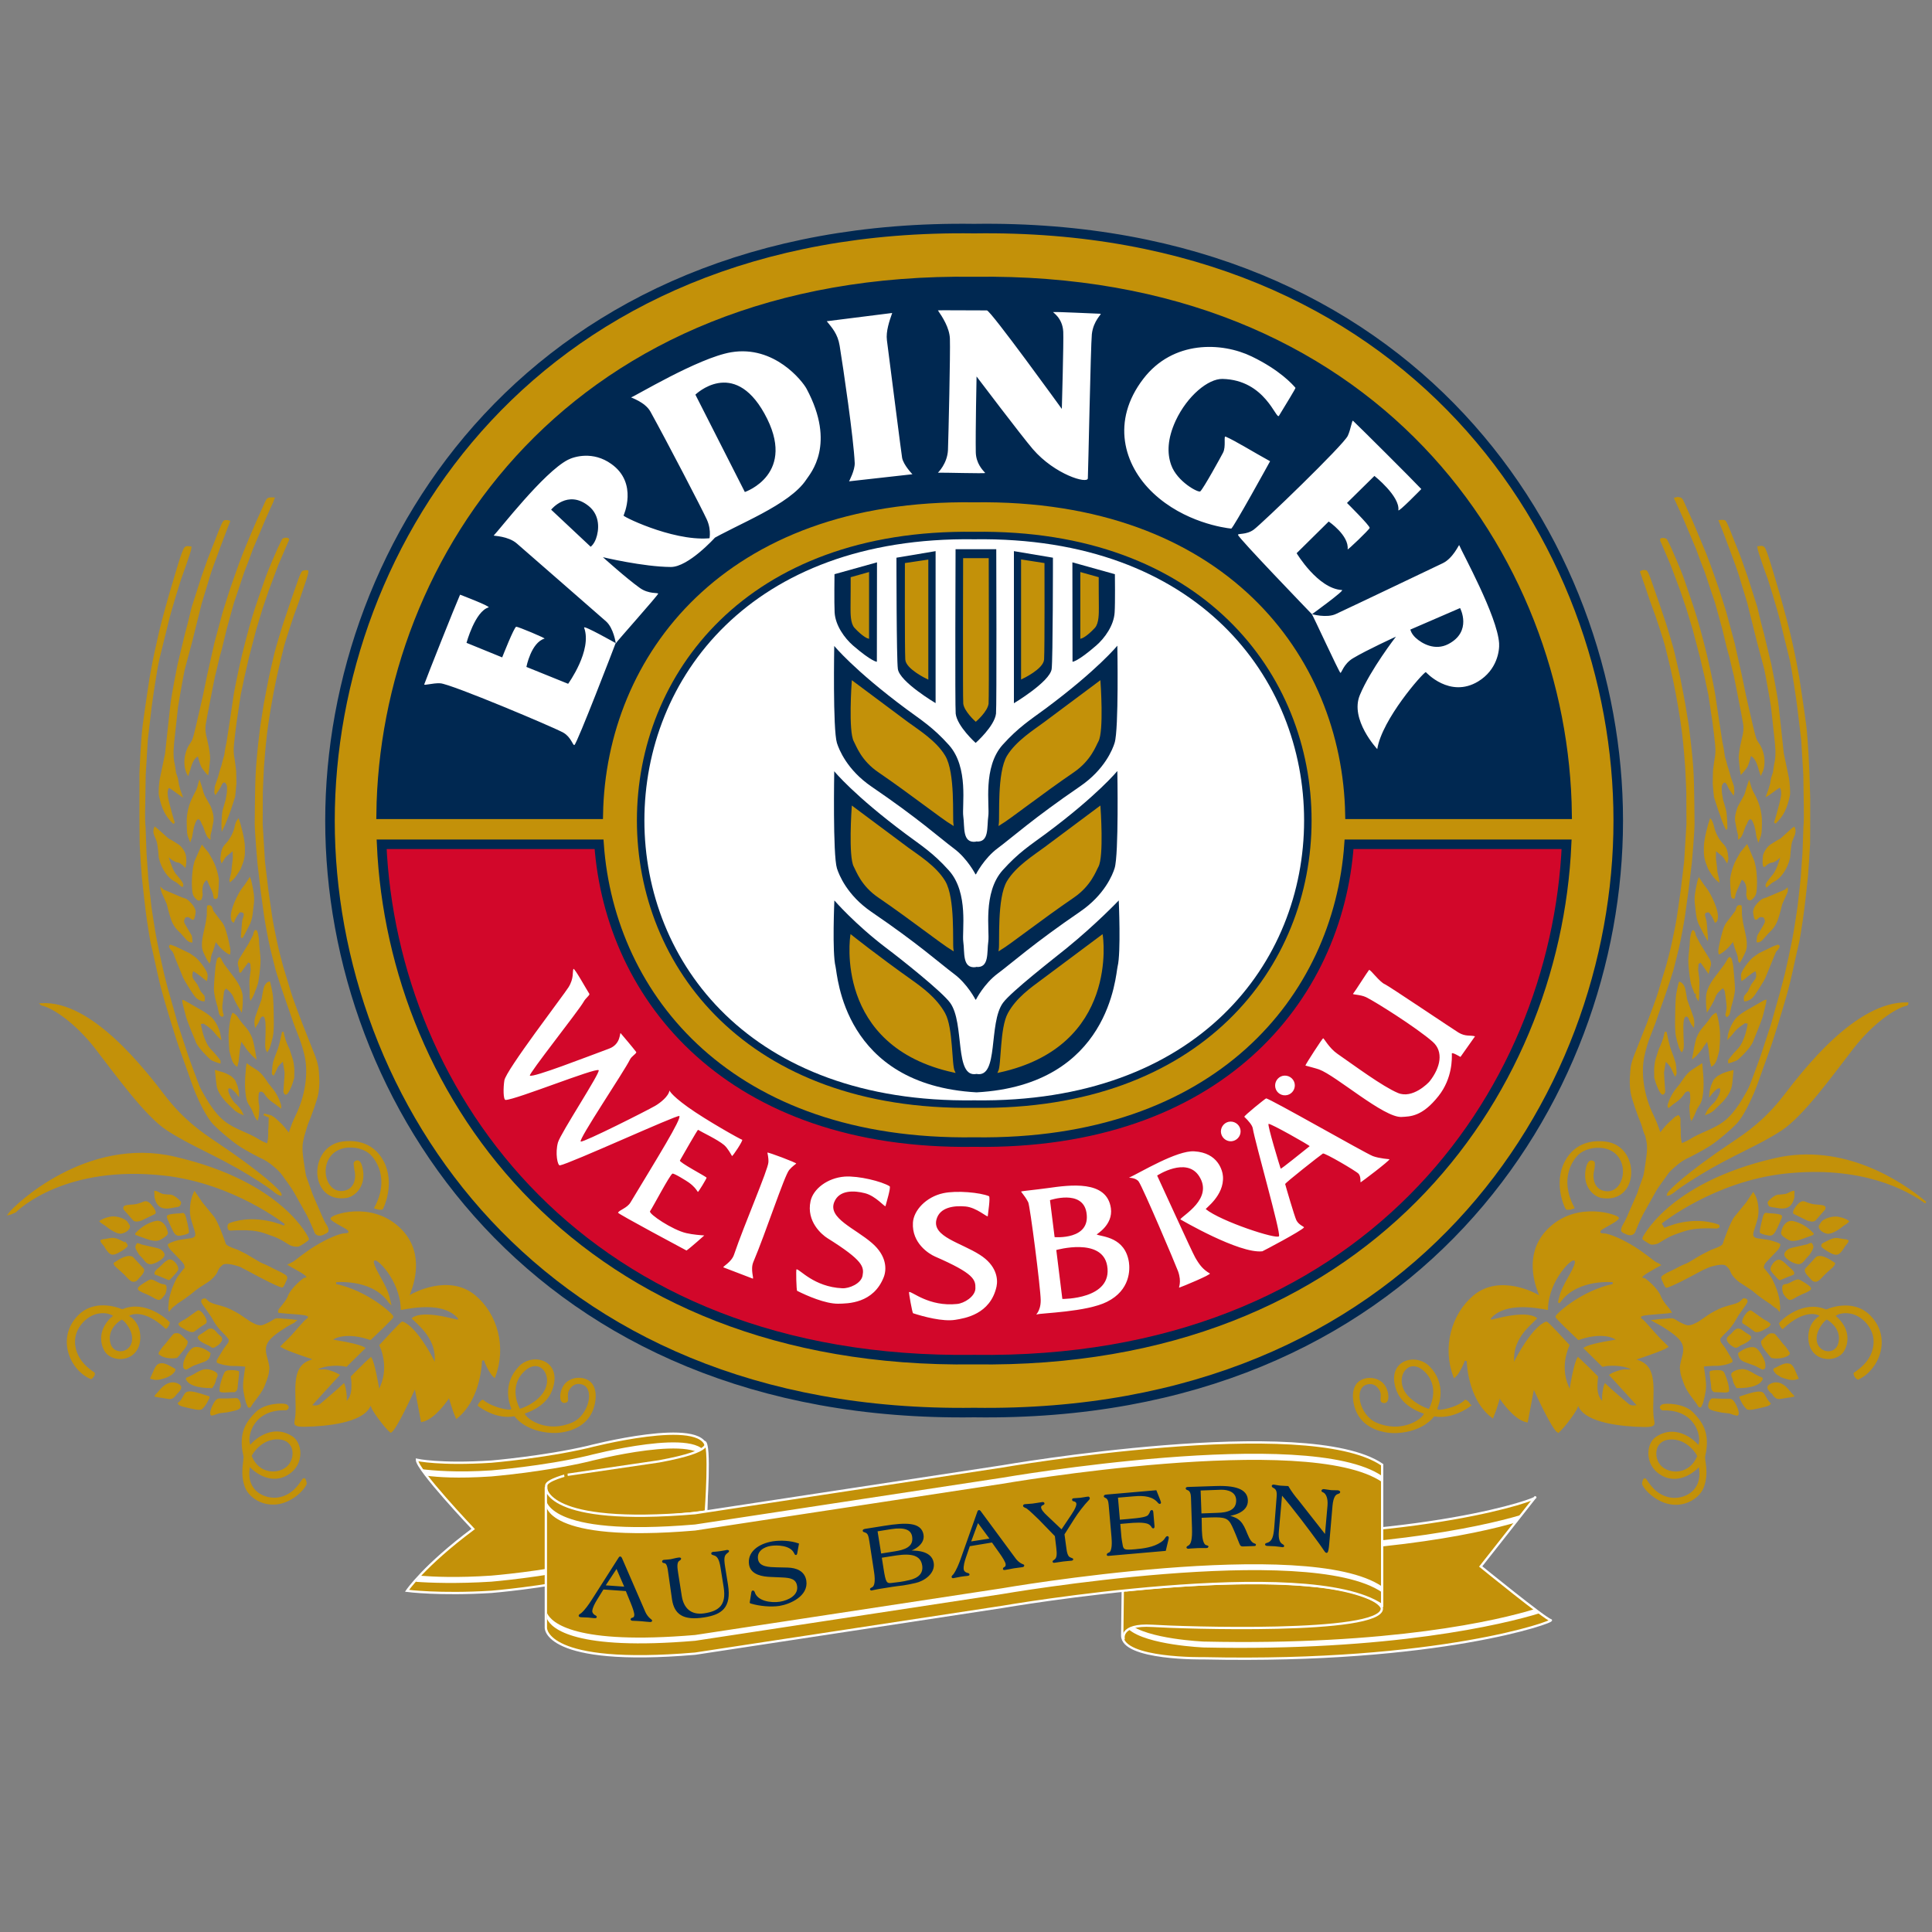
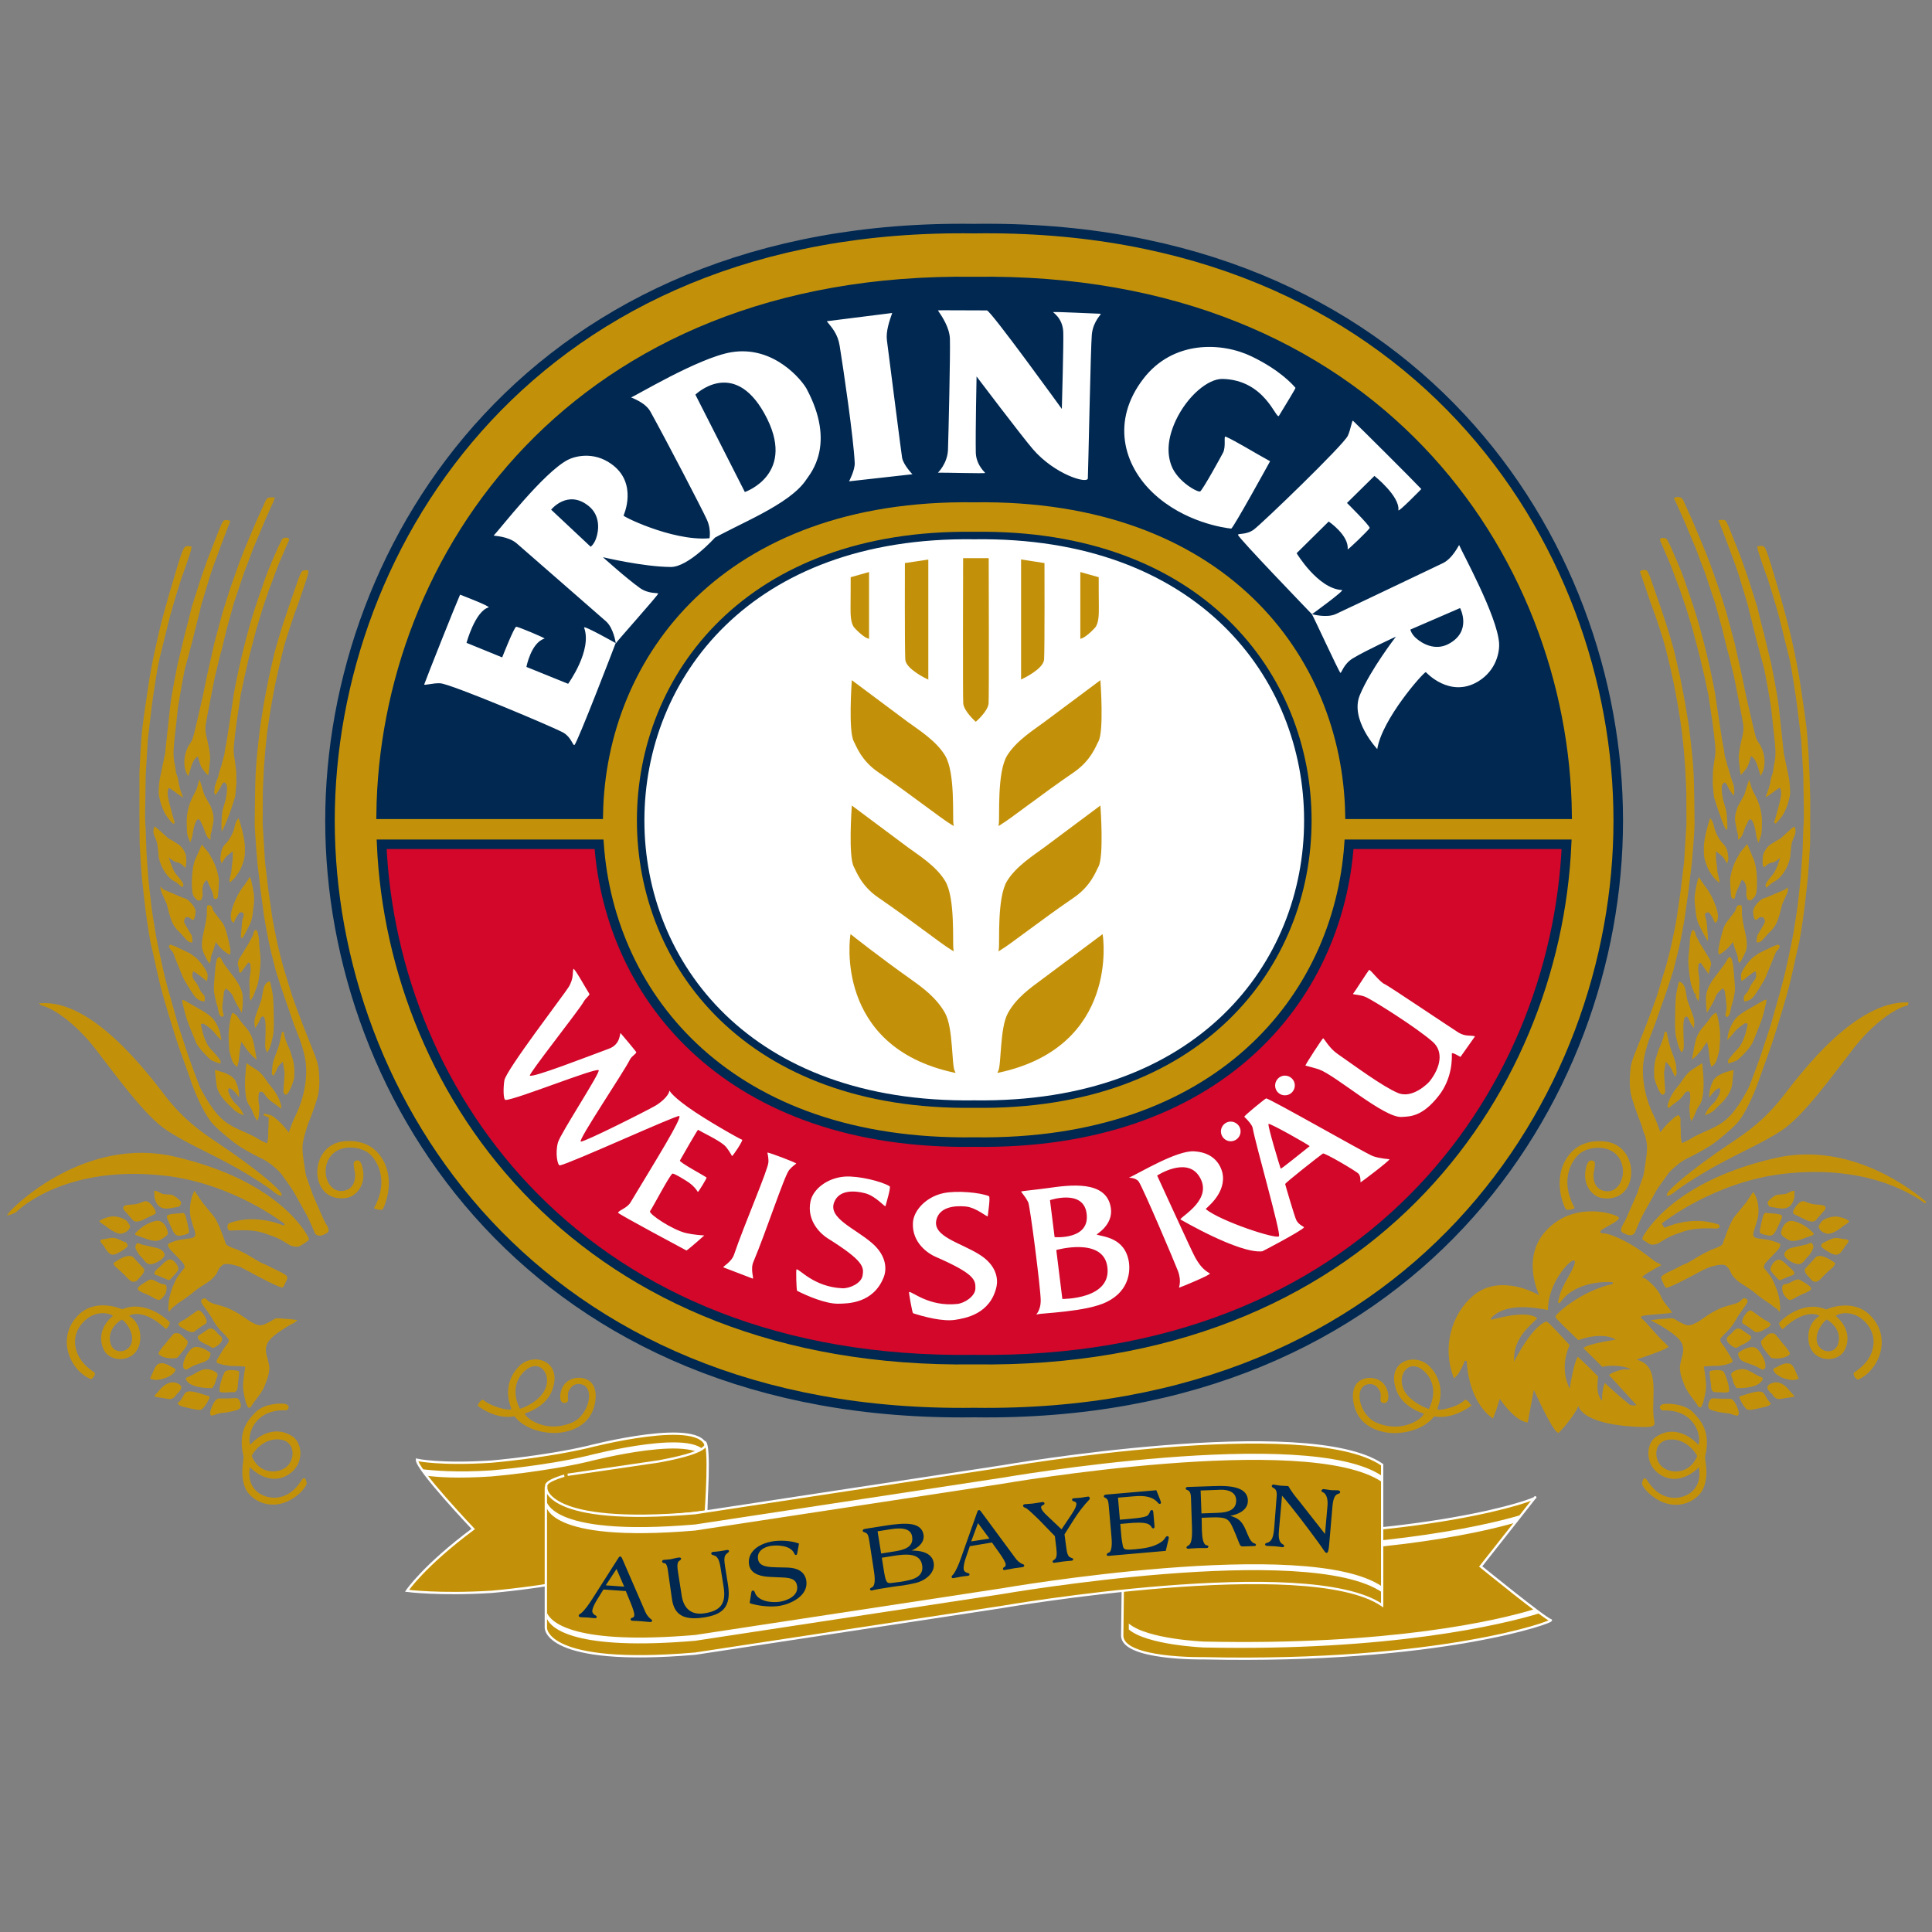
<svg xmlns="http://www.w3.org/2000/svg" id="Ebene_1" x="0px" y="0px" viewBox="0 0 1500 1500" xml:space="preserve">
  <rect x="0" y="0" width="1500" height="1500" fill="#808080" stroke="none" />
  <g>
    <g id="Banderole_8_">
      <path fill="#C39109" stroke="#FFFFFF" stroke-width="1.797" d="M1191.9,1162.5l-42.3,53.7c0,0,50.4,41,54.4,41.7    c4,0.7-86,33.6-269.4,29.6c0,0-63.3,1.1-63.3-17.6l1.1-93.5c0,14.9,50.1,15.8,50.1,15.8C1106,1196.1,1196,1163.2,1191.9,1162.5    L1191.9,1162.5z" />
      <path fill="#FFFFFF" d="M1195.7,1252.4c-28.2,8.8-116.5,29.8-261.1,26.7c0,0-44-1.8-58.2-14v-4.6c14.2,12.2,58.2,14,58.2,14    c144.6,3.2,229.1-16.5,257.2-25.3L1195.7,1252.4L1195.7,1252.4z" />
      <path fill="#FFFFFF" d="M1177.7,1181.8c-31.3,9.3-116,27.5-255.2,24.4c0,0-48.6-0.9-48.6-15.8v-4.6c0,14.9,48.6,15.8,48.6,15.8    c139.1,3.1,226.5-15.9,257.8-25.2L1177.7,1181.8L1177.7,1181.8z" />
      <path fill="#C39109" stroke="#FFFFFF" stroke-width="1.797" d="M316,1235.1c0,0,13.1-19.5,51.4-48c0,0-43.7-46-43.7-53.7    c0,0,17.5,4,57.8,1.4c0,0,40.6-3.4,74.9-11.4c0,0,90.7-23.8,92,1v101.1c-1.3-24.9-92-1-92-1c-34.3,8.1-74.9,11.4-74.9,11.4    C341.2,1238.4,316,1235.1,316,1235.1L316,1235.1z" />
-       <path fill="#FFFFFF" d="M322.8,1228.1c10.5,0.8,32,1.6,58.7-0.1c0,0,40.6-3.4,74.9-11.4c0,0,90.7-23.8,92,1v-4.7    c-1.3-24.9-92-1-92-1c-34.3,8.1-74.9,11.4-74.9,11.4c-26.7,1.8-44.6,0.9-55.1,0.1L322.8,1228.1L322.8,1228.1z" />
      <path fill="#FFFFFF" d="M331.5,1145.8c8.2,1,23.1,2.3,50,0.5c0,0,40.6-3.4,74.9-11.4c0,0,90.7-23.8,92,1v-4.7c-1.3-24.9-92-1-92-1    c-34.3,8.1-74.9,11.4-74.9,11.4c-26.9,1.8-45.6,0.1-53.8-0.9L331.5,1145.8L331.5,1145.8z" />
      <path fill="#C39109" stroke="#FFFFFF" stroke-width="1.797" d="M424.1,1153.4C424.1,1158.8,424.1,1153.4,424.1,1153.4    s-8.7,37.3,123.9,20.2c0,0,3.9-53.4-1.1-54.1c0,0,10.6,6.7-35.2,15.1c0,0-69.2,10.1-70.9,10.4    C440.9,1145,424.1,1149.1,424.1,1153.4L424.1,1153.4z" />
-       <path fill="#C39109" stroke="#FFFFFF" stroke-width="1.797" d="M874.2,1234.7c92.7-9.6,141.8-3.8,141.8-3.8    c45.1,3.3,56.9,14.9,56.9,18c-0.4,20.2-157.1,14.8-178.3,13.4c-26.1-1.6-22.1,10.7-22.1,10.7" />
      <path fill="#C39109" stroke="#FFFFFF" stroke-width="1.797" d="M423.8,1154.7c0,0-1.4,30.1,115.9,20.1l238.5-36.3    c0,0,237.1-41,294.9-1.3v109.1c-57.8-39.6-294.9,1.3-294.9,1.3l-238.5,36.3c-117.2,10-115.9-20.1-115.9-20.1V1154.7L423.8,1154.7z    " />
      <path fill="#FFFFFF" d="M1073.1,1236.3c-57.8-39.6-294.9,1.3-294.9,1.3l-238.5,36.3c-93.3,7.9-111.5-9.5-115-17v-4.5    c3.5,7.5,21.7,24.9,115,17l238.5-36.3c0,0,237.1-41,294.9-1.3V1236.3L1073.1,1236.3z" />
      <path fill="#FFFFFF" d="M1073.1,1150.7c-57.8-39.6-294.9,1.3-294.9,1.3l-238.5,36.3c-117.2,10-115.9-20.2-115.9-20.2v-4.6    c0,0-1.4,30.1,115.9,20.1l238.5-36.3c0,0,237.1-41,294.9-1.3V1150.7L1073.1,1150.7z" />
      <path fill-rule="evenodd" fill="#002851" stroke="#002851" stroke-width="1.481" stroke-miterlimit="3.864" d="M485.8,1232.7    l-16.8-1.2l9.8-14.9L485.8,1232.7L485.8,1232.7z M486.4,1234.6l4,9.8c1.6,3.9,2.9,7.7,2.8,9.6c-0.1,1.6-0.8,2.2-1.5,2.5    c-0.7,0.3-1.4,0.3-1.4,0.8c0,0.1,0.2,0.2,0.6,0.3c2,0.1,5,0.2,7.3,0.4c2.2,0.2,4.6,0.5,6.7,0.6c0.6,0,0.7-0.2,0.7-0.3    c0-0.1-0.4-0.4-1-0.9c-1.7-1.3-3.3-3.5-4.2-5.5l-18.3-42.2c0-0.1-0.3-0.4-0.5-0.5l-0.1,0c-0.2,0-0.4,0.1-0.5,0.4l-21.3,33.4    c-1.9,2.9-5,7.5-8.1,10.1c-0.5,0.4-1.6,0.8-1.6,1.3c0,0.4,0.6,0.4,1.3,0.5c1.7,0.1,3.5,0.1,5.2,0.2c1.7,0.1,3.3,0.4,5,0.5    c0.6,0,1.1,0,1.1-0.2c0-0.4-1.1-0.7-1.9-1.4c-1-0.9-1.7-2.1-1.6-3.3c0.2-2.8,2.2-6.4,3.8-9l5.2-8.4L486.4,1234.6L486.4,1234.6z     M522.5,1241.8c1.7,10.8,7.9,15.8,24.2,13.2c13.1-2.1,20.5-7,17.8-24.4l-2.3-14.3c-1.1-7.1-0.5-9,2-11c0.5-0.4,1.1-0.8,1.1-1    c0-0.1-0.3-0.2-0.8-0.2c-0.6,0.1-3.2,0.7-5,0.9c-4.1,0.6-5.2,0.5-5.8,0.6c-0.2,0-0.8,0.2-0.8,0.5c0,0.3,0.4,0.4,1.6,0.8    c3,0.8,4.6,3.6,5.6,9.8l2.5,15.6c2.3,14.6-4.4,19.3-15.6,21c-10.9,1.7-16.9-4.4-18.4-14l-2.8-17.8c-0.7-4.4-1.3-9,1.4-10.4    c0.7-0.4,0.9-0.8,0.9-0.9c0-0.2-0.6-0.3-1.1-0.2c-2.7,0.4-4.5,1-6.2,1.3c-1.7,0.3-3.6,0.3-5.3,0.5c-0.6,0.1-0.7,0.3-0.7,0.6    c0,0.3,0.4,0.4,1.2,0.5c1,0.3,2.4,0.6,3.2,5.7L522.5,1241.8L522.5,1241.8z M607.5,1224c6.1,0.3,11.2,1.1,12.1,7.3    c1.2,7.9-7.5,12-14,13c-6.9,1.1-18.3-0.4-20.4-8.2c-0.1-0.3-0.4-0.5-0.6-0.5c-0.3,0-0.5,0.3-0.5,0.6l-1.2,7.5    c-0.1,0.2-0.1,0.4-0.1,0.4c0,0.1,0.2,0.2,0.8,0.3c6.1,1.8,14.8,2.7,21.4,1.7c8.1-1.3,22-7.4,20.3-18.7c-1.1-7.1-7.2-9.4-13.8-9.6    l-8.6-0.2c-5.1-0.2-14,0-15.1-6.9c-1.1-7.1,5.3-10.4,10.5-11.2c5.1-0.8,15.5-0.5,18.7,5.7c0.4,0.8,0.7,1.4,0.9,1.4    c0.2,0,0.4-0.8,0.5-1.6l1.1-6.1c-5.8-2-13.2-2.4-19.3-1.5c-11.1,1.8-19.4,8.1-17.9,17.3c1.2,7.4,10.1,8.7,16.1,8.9L607.5,1224    L607.5,1224z M680.5,1188.3l11.2-1.8c10.9-1.7,16.2,0.6,17.2,6.3c1.5,9.2-7.2,11.3-14.1,12.4l-11.3,1.8L680.5,1188.3L680.5,1188.3    z M679.3,1220c1.4,8.8,0,12-1.7,12.9c-1,0.5-1.5,0.8-1.4,1c0,0.1,0.1,0.3,0.5,0.2c0.7-0.1,2.2-0.6,5.9-1.2l10-1.6    c3.1-0.5,6.1-0.8,8.4-1.1c2.8-0.4,6.3-1.1,9.7-1.9c6.1-1.3,14.8-6.9,13.5-14.8c-1.5-9.4-14.3-9.2-21.2-8.8l0-0.1    c3.7-0.6,14.6-4.9,13.3-12.9c-1.5-9.3-13.3-8.9-29.2-6.4l-15.1,2.4c-1.2,0.2-1.5,0.5-1.5,0.7c0.1,0.3,0.4,0.5,1,0.6    c3.1,0.9,3.5,3.2,4.3,8.2L679.3,1220L679.3,1220z M683.8,1208.8l8.8-1.4c8.9-1.4,22.3-3.5,24.1,7.8c1.1,6.8-3.4,10.7-10.5,12.3    c-3.4,0.8-5.2,1.1-7.2,1.4c-2.1,0.3-4.3,0.5-6.4,0.8c-5.1,0.8-5.7-1.5-7.3-11.4L683.8,1208.8L683.8,1208.8z M769.5,1195.1    l-16.6,2.6l6.2-16.7L769.5,1195.1L769.5,1195.1z M770.5,1196.8l6.1,8.6c2.4,3.4,4.6,6.9,4.9,8.8c0.2,1.6-0.3,2.3-0.9,2.8    c-0.7,0.5-1.3,0.6-1.2,1.1c0,0.1,0.2,0.2,0.6,0.1c2-0.3,5-0.9,7.1-1.3c2.2-0.3,4.6-0.6,6.7-0.9c0.6-0.1,0.7-0.3,0.7-0.5    c0-0.2-0.5-0.3-1.2-0.6c-2-0.9-4-2.6-5.3-4.4l-27.3-37c0-0.1-0.4-0.4-0.6-0.3l-0.1,0c-0.2,0-0.3,0.2-0.4,0.5l-13.2,37.3    c-1.2,3.3-3.2,8.4-5.6,11.7c-0.4,0.5-1.3,1.2-1.3,1.6c0.1,0.4,0.7,0.3,1.3,0.1c1.7-0.3,3.5-0.7,5.2-1c1.6-0.3,3.3-0.4,5-0.6    c0.6-0.1,1.1-0.2,1-0.4c-0.1-0.4-1.2-0.4-2.2-0.9c-1.2-0.6-2.1-1.6-2.3-2.8c-0.4-2.8,0.7-6.7,1.7-9.6l3.2-9.3L770.5,1196.8    L770.5,1196.8z M825.7,1191.1l7.8-12.3c2.8-4.5,7.6-10.8,11.5-14.8c0.3-0.3,0.4-0.6,0.4-0.8c0-0.2-0.1-0.3-0.4-0.5l-1.1,0.1    c-1.6,0.2-3.2,0.6-5,0.8c-1.4,0.2-2.9,0.1-5.4,0.4l-0.1,0c-0.3,0-0.3,0.3-0.3,0.5c0,0.3,0.5,0.4,0.7,0.4c1,0.2,2.4,0.8,2.6,2.4    c0.4,3-3.7,8.6-5.2,10.9l-6.9,10.3l-11.5-10.9c-3.2-2.9-5-5.2-5.2-7c-0.2-1.4,0.7-2.2,1.6-2.6c0.5-0.3,1-0.4,1-0.6    c0-0.4-0.3-0.5-0.6-0.5c-1.7,0.2-5.3,0.9-7.8,1.2c-2,0.2-5.2,0.4-6.3,0.5c-0.3,0-0.5,0.2-0.5,0.5c0.1,0.5,1.6,1,2.4,1.4    c2.7,1.9,7.4,6.7,9.8,8.9l12.5,12.9l1.1,9.1c0.7,5.5,0.3,7.7-0.8,9.2c-0.9,1.1-2.1,1.5-2.1,1.8c0,0.1,0.2,0.3,0.7,0.2    c0.9-0.1,3.1-0.5,6.8-1c3.3-0.4,5.5-0.5,6.4-0.6c0.5-0.1,0.8-0.2,0.7-0.4c0-0.1-1.3-0.4-2.6-1.2c-1.4-1.1-2.3-3.2-2.9-8.7    L825.7,1191.1L825.7,1191.1z M869,1182.5l6.9-0.6c4.2-0.4,12.7-1.1,16.3,0.9c1.5,0.9,2.1,1.8,2.7,2.8c0.2,0.2,0.3,0.3,0.5,0.3    c0.3,0,0.2-0.7,0.2-1.2l-0.9-10.5c-0.1-0.7-0.1-1.1-0.5-1.1c-0.2,0-0.3,0.2-0.5,0.4c-0.4,1.2-0.8,2-1.7,3.2    c-1.6,1.8-5.9,2.5-16.2,3.4l-7,0.6l-1.6-18.6l13-1.1c8.7-0.8,15.2,0.3,19.3,5.2c0.2,0.3,0.6,0.7,0.8,0.7c0.2,0,0.4-0.1,0.4-0.3    c0-0.3-1.1-3.1-1.8-4.8l-1.6-4l-38.1,3.3c-0.6,0.1-1.5,0.1-1.5,0.6c0,0.2,0.2,0.3,0.5,0.4c2.7,1.1,3,3.5,3.3,6.2l2.2,25    c0.3,3.4,0.8,11.6-2.5,12.8c-0.9,0.3-1.2,0.7-1.2,1c0,0.2,0.3,0.2,1,0.1l43.5-3.8l2.1-8.8c0.1-0.4,0.1-0.7,0.1-0.9    c0-0.2-0.2-0.4-0.4-0.3c-0.2,0-0.4,0.2-0.6,0.4c-1.1,1.6-1.8,2.8-4,4.2c-5.9,4-13.7,5-20.6,5.6c-7.3,0.6-9.3,0.5-10.1-3.4    c-0.5-2.8-1-5.5-1.2-8.3L869,1182.5L869,1182.5z M931.4,1156.5l16.4-0.6c6-0.2,12.4,2,12.7,8.6c0.3,8.9-7.8,10.6-15.1,10.8    l-13.3,0.5L931.4,1156.5L931.4,1156.5z M932.2,1177.7l7.8-0.3c11.3-0.4,14.1,0.7,17.1,6.9c1.6,3.3,4.1,9.4,5.8,13.8    c0.7,1.8,1.1,1.9,2.7,1.8l8.3-0.3c0.4,0,0.5-0.1,0.5-0.2c0-0.4-0.5-0.1-1.8-0.9c-2.9-1.7-4.5-6.8-6-10.2    c-3.5-8.2-6.7-9.6-15.1-11.6l0-0.1c4.5-0.2,17-2.6,16.6-11.7c-0.2-6.2-5.2-11.1-24.3-10.4l-21.1,0.7c-1.1,0-1.4,0.2-1.4,0.4    c0,0.2,0.3,0.5,1.1,0.7c2.4,0.9,2.9,3.8,3,6.1l0.8,23.8c0.3,9.3-0.8,13.1-3.2,14.4c-0.5,0.3-1.1,0.6-1.1,0.8    c0,0.2,0.4,0.3,0.7,0.3c0.3,0,1.9-0.3,7.3-0.5c4.3-0.1,5.6,0,6.3,0c0.9,0,1.4-0.2,1.4-0.3c0-0.2-0.7-0.4-1.2-0.5    c-3-0.8-3.8-6.3-4-12.1L932.2,1177.7L932.2,1177.7z M990,1186.7c-0.6,6.4-1.6,9.2-4.1,11c-1.1,0.8-3,1-3,1.4    c0,0.2,0.3,0.3,0.8,0.4c0.9,0.1,4.8,0.2,6.3,0.3c2.6,0.2,4.8,0.6,5.7,0.7c0.4,0,0.6,0,0.6-0.2c0-0.4-0.5-0.4-1.4-1.1    c-1.5-1.1-3.4-3.4-2.7-10.7l2.6-29.1c10.2,11.8,21.8,27.4,29.7,38.2c4,5.5,4.7,7.2,5.4,7.3l0.1,0c0.5,0,1-2.9,1.3-6.7l2.5-29    c0.7-7.7,2.9-9.5,4.8-10c0.8-0.3,1.2-0.5,1.2-0.7c0-0.2-0.2-0.6-1.2-0.7c-1.5-0.1-3.5,0-5-0.1c-1.4-0.1-4.5-0.7-5.6-0.8    c-0.8-0.1-1.2,0.2-1.3,0.5c0,0.4,0.7,0.4,1.6,1c1.8,1.3,3.6,4.5,3.1,10.6l-2.1,23.9l-21.6-27.5c-2.9-3.4-5.6-7-7.9-10.9    c-1.5-0.1-3.6-0.2-5.4-0.3c-1.7-0.1-4.6-0.7-5.3-0.8c-0.8-0.1-1,0.1-1,0.4c0,0.1,0.2,0.4,0.6,0.6c3.2,1.4,3.5,4.1,3.2,7.9    L990,1186.7L990,1186.7z" />
    </g>
    <g id="Ähre_x5F_rechts_8_">
      <path fill="#C39109" stroke="#C39109" stroke-width="1.481" stroke-miterlimit="3.864" d="M1276.3,877.1l-0.6-2.2    c-0.5-1.7-1.4-4.2-2.8-7.4c0-0.1-5.3-13.9-6.2-19.5c-0.8-5.6-0.7-9.7-0.4-13.4c0.1-1.9,0.2-3.6,0.5-5.8c0.3-2.2,1-4.8,2.3-8.3    c1.2-3.3,9.3-23.3,10.1-25.5c2.6-7,7.5-19.5,9-24.9c1.5-5.3,4.9-16.2,6-19.8c1-3.6,3.1-11.4,4.7-18.9c1.5-6.9,3.3-16,3.9-20.3    l2.8-19.4l2.7-22.6l1.8-29.3l-0.1-24.6c0,0-0.5-13.6-0.9-19.9c-0.3-4.9-1.2-15.7-2.4-26.1c-1.3-10.9-4.3-28.3-6.7-39.9    c-2.4-11.6-5.6-24-6.7-28.5c-1.1-4.6-7.2-22.5-7.2-22.5l-4.8-13.3l-3.6-10.7c0-0.1-3.3-9.1-3.6-10.3c1.3-0.9,2.6-0.8,3.9-0.5    c0.4,0.4,0.6,0.8,0.9,1.3c0.6,1.1,1.1,2.5,1.7,4c1,2.7,6.6,18.9,6.6,18.9l5.7,16.9c0,0,5.6,18,6.5,22.4c1,4.4,3.1,13.1,4.3,18.8    c1.2,5.7,4,20.8,4,20.8l2.2,13.4l0.6,3.9l1.5,12.4c0,0,1.3,10.9,1.9,19.6c0.6,8.7,0.7,19.6,0.7,19.6s0.3,16.6,0.3,23.8    c0,7.2-2.1,30.5-2.1,30.5l-2.7,22.3l-2.6,18.9c-0.6,4.3-3.4,19.5-4.7,24.9c-1.3,5.4-4.3,17.2-4.3,17.2s-3.7,11.9-7.1,21.5    c-3.5,9.6-6.7,19.1-6.7,19.1l-5,13c-1.4,3.9-2.7,8.4-3.7,13.1c-3,13.6-0.2,31.5,7.1,46.3c2.7,5.8,3,6.7,4.9,12.1l0.8,2.4l1.6-2    c3.6-4.7,5-5.9,10.4-10.8l1.2-0.7l1-0.5c0.9,1,1,1.9,1,3.4c-0.1,3.2,0,4.6,0.1,5.7c0.1,1,0.2,1.8,0.1,3.7    c-0.1,4.2,0.7,7.4,0.7,7.5l0.4,1.6l1.5-0.6c4-1.7,6-3,8.5-4.5c2.4-1.4,9.7-4.6,9.7-4.6c11.7-5.1,17.7-8.9,26.1-21.5    c0,0,1.6-2.5,3.3-5.4c1.7-2.9,3.7-6.4,4.5-8.4c1.8-4.3,8.4-22.5,8.4-22.5l8.4-25.5c0,0,5.7-20.5,6.9-24.5c1-3.4,3.9-14.9,3.9-14.9    s4.9-21,7-33.7c2.1-12.7,2.9-18.9,2.9-18.9l1.7-15l0.3-3l0.4-3.7l1.4-19.8l0.7-20c0.4-3.4,0.4-8.8,0.3-16.4l-0.4-24.4l-1.6-26.8    c0,0-2.4-19.8-3-24.9c-0.6-5.2-4.4-31.4-6.3-38.8c-1.9-7.5-3.7-14.8-6.7-27.2c-3-12.4-10-34.2-10-34.2c-0.2-0.4-8-21.8-8.1-24.5    l1.6-0.2c2.3-0.2,2.9,0.1,4.6,4.9c1.8,4.8,3.5,11,4.8,15.1l4.6,15.5c0,0,5.5,19.4,8.1,30.1c2.6,10.7,5.1,23.3,5.1,23.3l2.4,13.1    c0,0,3.7,24.1,5.3,36.5c1.5,12.2,2.5,36.7,2.5,36.7l0.6,19.6l0,14.4c0,0,0,18.3-0.1,21.5c-0.2,3.8-1.3,21.8-1.7,25.7    c-0.4,4.4-2.9,26.8-4,33.7c-1,6.8-2.3,15.3-3.4,19.5c-1.1,4.2-4.3,19.7-6.3,27.9c-2,8.2-4.8,17.5-4.8,17.5s-7.4,25.2-11.3,35.9    c-3.9,10.7-6,16.7-6,16.7s-4,11.6-6,16.1c-1,2.3-2.9,6.7-5.4,11.5c-2.5,4.7-5.4,9.6-8.4,12.6c-4,4.1-13.5,12.3-19.4,16.2    c-5.9,3.9-15.8,8.9-15.8,8.9c-4.7,2-8.5,4.7-10.5,6.5c-1.5,1.3-2.9,2.4-4.1,3.6c-1.3,1.2-2.5,2.4-3.5,4c-1,1.4-2.8,3.9-4.6,6.4    c-1.9,2.6-3.8,5.4-4.9,7.5l-9.4,16.8c-2.4,4.4-5.9,13.1-5.9,13.1c-0.8,3.3-4.3,3.6-7.1,1.8c-0.6-0.2-2.5-0.9-2.7-1.8    c-0.2-0.7,0-1.6,0.4-2.5c0.4-0.9,0.9-1.7,1.1-2.2c0.9-1.3,2-3.7,2.9-5.6c0.9-2,1.6-3.7,1.6-3.7l4.2-9.6c1.8-3.9,2.5-5.5,3.1-7.8    l3.8-10.6c0.4-1.3,1.1-5.4,1.6-9.1c0.5-3.7,1-7.2,1-7.2s0.6-4.1,0.3-8.4c-0.2-2.1-0.8-5-1.4-7.3    C1277.3,880.4,1276.8,878.5,1276.3,877.1L1276.3,877.1z M1340.3,643.2l0.1-0.1c0-1.4-0.1-10.4-1.1-14.3c-0.6-2.4-2.2-7.5-2.2-7.5    l-0.9-5.2c0,0-0.1-1.2-0.2-2.5c0-0.7-0.1-1.3,0-2c0-0.6,0-1.3,0.2-1.8l0.3-0.7c0.2-0.4,0.4-0.9,0.8-1.4c1.6-1.8,3.4-0.5,4.3,1.6    c1.1,2.6,2.9,5.2,4,6.7l0.2-1.1l-0.1-1.7l-0.1-1.8l-0.1-0.8l-2.4-7c0-0.1-1.8-6.9-2.6-8.8c-0.3-1-0.6-2.2-1-3.9l-0.7-2.2l-0.4-1.7    l-0.2-1.3c-0.4-3.8-1.6-9.1-1.6-9.1l-3-19.5l-2.7-18.2c0,0-0.7-4.5-3.8-19c-3.1-14.5-7.6-31.3-10.5-40.8    c-2.9-9.5-6.9-20.8-9.6-28.8c-2.7-7.9-9.3-22.7-10.1-24.5c-1-2.3-3.2-6.7-3.5-6.9c-0.3-0.2-1.1-0.5-2.5-0.5    c-1.7,0-1.5,0.9-0.8,2.1l7.7,18l7.6,20.3l4.6,13.6l4.9,16.1l5.7,21.8l3.9,16.5l0.7,3.6l1.9,8.9l3.2,21.3c0,0,0.6,4.4,1.2,9.5    c0.6,5,1.2,10.7,1.1,13.1c-0.1,2.4-0.2,3.5-0.4,4.6c-0.2,1.1-0.4,2.2-0.7,4.5l-0.8,6.2l-0.1,3.8l-0.1,6.1l0.5,5.9l0.5,4.5l1.2,3.8    l2.1,6.4l1.7,4.6C1336.3,633.7,1339,640.8,1340.3,643.2L1340.3,643.2z M1300.6,387l0.1,0.3c0.2,0.5,0.5,1.1,0.9,1.9    c0.9,1.7,6.1,13.5,6.1,13.5l9.9,23.5l2.7,7.4l4,10.4l4.8,14.4l3.1,9.2l5.6,20.2l3.8,15.8l1.7,6l2.6,11l1,4l2,10l3.9,20.1l1.3,7.3    c0.6,3.8,0.2,7-1.1,12c-1.7,7-2.5,12.5-2.3,15l0.9,8.9l0.4,2.3c0.4-0.4,0.8-0.9,1.2-1.4c1.8-2.3,2.3-2.9,2.3-2.9    c0.8-1,1.9-3.8,3-8.2l0.5-2l1.7,1.2c1.9,1.4,3.1,3.7,3.9,5.6c0.8,2,1.3,3.8,1.5,4.7c0.2,0.7,0.7,2,1.1,3.3    c0.8-1.6,1.3-3.1,1.5-4.1c1.3-6.2,0.2-12.6-3-17.9c-0.9-1.4-1.4-2.1-2-3.1c-0.6-1.1-1.1-2.5-1.8-5.1c-1.4-5.1-7.1-30.5-7.1-30.5    l-3.2-15.5l-5.6-25l-6.5-24.1l-2.8-8.9l-2.9-9.1c0,0-6.6-19.2-9.7-26.9c-3.1-7.7-10.8-25.8-10.8-25.8l-6.9-15.3    c0,0-0.6-1.5-1.5-2.1c-0.3-0.2-1.3-0.4-2.5-0.5C1301.8,386.9,1301.3,386.9,1300.6,387L1300.6,387z M1372.2,617.3l0.7-0.4    c1-0.7,2.1-1.5,3.3-2.4l3.2-2.3l1.7-1.1c0.1-0.1,0.4-0.2,0.8-0.3c0,0,2.1,0.5,1.7,6.6c-0.2,2.6-1.9,8.8-3.4,14.3l-2.1,7.2    c6-5.8,8.7-11.4,10.8-21.1c0.6-3-0.3-11.8-0.7-13.6l-4-19.2l-2.1-19.5l-1.9-17.4c-1.1-9.8-5.7-32.3-5.7-32.3l-5.8-24.1l-2-7.5    l-3.1-12.9l-7.5-23.5c0,0-2.7-7.8-4.8-13.6c-2.1-5.8-5.6-14.3-5.6-14.3c-0.1-0.3-5.2-13.8-6.5-15.1c-0.1-0.1-0.7-0.6-3.1-0.4    l-0.9,0.1l3.8,9.6c0,0,9.7,25.5,11.7,32.1l6.7,22.1l7.3,29.4l5.8,21.7l1.5,7.7l2.1,11.8l1.6,9.5l3,27.4l0.5,6.9    c0,5.2-0.1,6.7-1.1,11.3c-0.4,1.9-0.8,5.6-0.8,5.6l-1.5,4.6l-0.8,4.6C1373.9,612.6,1373.4,614.2,1372.2,617.3L1372.2,617.3z     M1292.1,847.7l0-0.5l-0.1-1.8l-0.5-7.1c-0.1-1.1-0.3-5.7-0.3-5.7l1.6-9.7l1.9,1.8c0.8,0.7,1.5,1.5,1.7,1.9l0.4,0.5    c0.4,0.4,0.8,1.1,1.4,2.2l0.1,0.2c0.1,0.4,0.4,0.9,0.7,1.6l1.6,3.3c0.2-0.4,0.4-0.9,0.4-1.2c-0.1-0.8-0.1-2.3-0.3-4    c-0.1-1.7-0.3-3.4-0.7-4.5c-0.7-2.5-1.6-5-3.2-9.1c-0.8-2.1-1.6-5.3-2.2-7.8c-0.6-2.6-1-4.6-1-4.6s-0.1-0.9-0.4-1.9l-0.2,0.9    c-0.3,1.3-0.6,2.8-1.2,4.6c-1,3.3-3,7.6-3.3,8.2l-2.1,6.6c-0.5,1.6-0.7,2.4-0.7,2.4l0,0.2c-0.3,1.4-0.7,5.3-0.7,5.9l0.1,6.6    l1.1,3.7c0,0,0.8,2.4,1.9,4.8c1.1,2.3,2,3.4,2,3.4c0.5,0.5,0.8,0.6,0.9,0.6c0.1,0,0.1,0,0.2-0.1    C1291.6,848.9,1291.9,848.2,1292.1,847.7L1292.1,847.7z M1328,636.7c-1,2.8-4.3,14.5-4.4,21c-0.1,7,0.2,9.2,3.2,16.5    c0.3,0.6,2.6,4.5,4.2,6.5c0.9,1.1,2.1,2.2,3.1,3.1l0-0.3l-1.4-6.2l-0.4-4.3l-0.8-6.4l0.1-7.3l2.2,1.8c1.9,1.5,3,2.4,3.6,3    c0.8,0.7,1.2,1.2,1.6,1.8l1.7,2.7l0.5-1.9c-0.5-6-1.3-8.5-4-11.2c-3.3-3.3-6.1-8.7-7.1-13.5c-0.5-2.2-1.2-3.9-1.8-4.9L1328,636.7    L1328,636.7z M1325,724.4c-0.4-6.6-0.8-9.7-1.1-10.4c-0.4-1.4-0.7-2.2-0.8-2.8c-0.2-0.7-0.1-1.3,0-1.8c0.2-0.8,0.8-1.2,1.2-1.4    c0.4-0.2,0.8-0.2,1.1-0.3c0.6-0.1,1.8,0,1.8,0l0.4,0.5c1.2,1.5,1.9,2.6,2.6,3.8c0.5,1,1,2,1.7,3.5c0.4-0.3,0.6-0.6,0.7-1    c0.2-0.5,0.2-1,0.3-1.3c1.4-5.7-5.7-19.9-8.7-23.4c-1.1-1.3-2.6-3.6-3.9-5.5l-1.2-1.8c-0.3,0.7-0.5,1.9-1,4    c-1.4,6.5-2.1,10.6-1.4,15.9c0.3,2.8,0.4,4.1,0.9,7.6c0.4,3.3,1.4,6,1.8,6.9l0.2,0.5l0.8,1.6l2.4,4.7c0.8,1.6,1.7,3.2,2.5,4.5    C1325.3,726.8,1325.1,725.4,1325,724.4L1325,724.4z M1305.7,815.8c0.2-0.3,0.4-0.8,0.6-1.5c0.4-1.6,0.3-4.5,0-11.3    c-0.1-3.4-0.2-6.9,0.1-9.5c0.1-1.3,0.3-2.5,0.7-3.3c0.3-0.7,1.2-2.2,2.9-1.5c0.6,0.2,1,0.7,1.3,1.1c0.3,0.4,0.5,0.9,0.6,1.3    c0.3,0.8,0.7,1.8,1.4,3.1c0.5,0.8,0.9,1.5,1.3,2l0.1-1.4c0.1-1.1-0.2-3.7-0.5-4.5c0,0-3.6-10.4-4.5-12.6c-0.3-0.7-0.5-1.6-0.7-2.5    l-0.5-3.1c-0.4-2.2-0.7-4.3-1.3-5.7c-0.5-1.3-1.6-2.6-2.6-3.2c-0.2-0.1-0.4-0.3-0.5-0.3l-0.1,0.3c0,0-1.8,6.7-2.2,11.8    c-0.4,5.2-0.5,15.5-0.5,15.5s-0.2,5.9,0.2,11c0.4,4.6,2.6,11.2,2.9,12c0.1,0.2,0.6,1.1,1,1.9L1305.7,815.8L1305.7,815.8z     M1318.3,775.4l0.1-0.5c0.1-0.5,0.2-2.4,0.1-3.6c0-2.5,0.1-4.7,0.2-6.9c0-2.4-0.1-4.3-0.2-5.2l-0.8-5.9l0.3-5.3l2.5-1.6    c0,0,4.9,6.8,5.1,7.2l0.3,0.3l0.3,0.5c0.7-2.7,1.3-4.5,1.5-5.6c0.2-0.7-0.5-3-0.6-3.2l-7.7-12.5l-3.4-6.5l-0.6-2.4l-0.7-1.1    c-0.2,0.1-0.4,0.1-0.5,0.1c-0.2,0.4-0.8,1.8-1.4,6.1l-0.2,4.1c0,0-0.5,5.3-0.9,9.2c-0.2,1.9-0.2,3.9-0.1,5.5    c0.1,1.6,0.2,2.8,0.2,2.8l0.6,5.7l0.8,5.4c0.3,1.7,0.8,3.2,1.3,4.6c1.1,2.4,1.5,4,1.8,4.6C1316.3,771.2,1317.3,773.8,1318.3,775.4    L1318.3,775.4z M1313.3,868.8c0.6-1,1.4-2.7,1.4-2.8l2.3-5.4l1.7-2.7c0.3-0.5,0.5-0.9,0.8-1.4c0.2-0.4,0.5-0.8,0.7-1.5    c0.5-1.2,1-3.2,1.4-7c0.8-7.5-0.1-15.1-0.1-15.1s-0.1-2-0.3-4l-0.2-2.2c-0.9,0.6-3.6,2.4-7.2,4.7c-1.9,1.2-3.9,3.4-5.5,5.6    c-1.7,2.2-2.9,4.2-3.4,4.9c-0.5,0.6-1.5,1.8-2.7,3.3c-1.1,1.4-2.4,3.2-3.4,4.9c-1,1.8-1.8,3.5-2.3,4.9c-0.5,1.3-0.8,2.3-0.8,2.3    s-0.1,0.3-0.2,0.7c-0.1,0.3-0.2,0.8,0.1,1.3c0.8-0.6,3-2.5,3-2.5l2.4-1.7c2.4-1.7,4.1-3.2,6.9-7.4l0.7-0.5    c0.3-0.1,0.7-0.3,1.1-0.5c0.9-0.3,2.8-0.2,3.1,2c0.3,1.9,0.5,6.5-0.2,8.9c-0.5,1.7,0.2,7.9,0.2,8.2    C1312.8,866,1312.8,867.6,1313.3,868.8L1313.3,868.8z M1365.2,652.2l0.8-2.1c0.3-0.9,0.7-2,0.9-3.6c0.4-3.4,0.3-9.8,0.3-9.8    c-0.2-5.6-1.4-10.1-2.8-13.7c-1.4-3.7-3.1-6.5-4.2-8.7c-0.7-1.4-1.1-2.8-1.5-4.1l-0.7-2.4c-0.8,2.4-1.6,4.6-1.9,5.9    c-0.5,2.5-1.6,4.8-2.3,5.8l-3.1,5.6c-0.9,1.4-1.8,3.9-2.6,7.5c-0.4,2-0.4,4.7-0.1,5.5l1.3,6.8l0.9,3.6c0,0.3,0,1.1,0,1.8l0,0.2    l0.4-0.3c0.5-0.5,1.1-1.4,1.6-2.6c0.5-1.3,1.1-2.9,1.6-4.2l0.7-1.9c0.2-0.5,0.5-1.1,0.8-1.5l0.3-0.6l0.5-1.2    c0.2-0.5,0.5-0.9,0.7-1.4c0.3-0.4,0.7-0.9,1.2-1.2c0.7-0.4,1.4-0.3,1.9,0c0.4,0.2,0.7,0.6,0.9,0.9c0.4,0.6,0.8,1.4,1.1,2.1    c0.5,1.2,0.9,2.5,1,2.9c0.3,0.8,0.9,3.4,1.4,7.3C1364.5,649.6,1364.7,650.7,1365.2,652.2L1365.2,652.2z M1314.7,820.9    c0.8-0.6,1.6-1.4,2.3-2.2c1.6-1.7,3.6-4.2,4-4.8l0.5-0.8l0.7-1.1l1.7-2.3l1.9-2.8l1.4,7.3l1.1,9.7c0,0,0.4,1.8,0.8,3.2l0.3-0.2    c0.9-0.7,1.9-2.1,2.6-3.8c0.8-2.2,1.9-6.7,2.1-7.4c0.1-1,0.7-8,0.6-12.2c0-4.4-1.1-10.3-1.1-10.3c-0.4-2.2-0.8-4-1.2-5.2l-0.3-0.8    c-0.8,0.4-2.3,1.5-3.3,3c-1.5,2.2-3,4.3-6.1,7.8c-2.1,2.5-3.3,4.3-4.8,7.9C1316.8,808.7,1315.4,817.1,1314.7,820.9L1314.7,820.9z     M1346.2,697c0.8-4,1.2-5,3.3-9.4c0.4-0.8,1-2.3,1.8-4.1l0.7-1.6l1.4,0.9c3.1,2.1,3.7,7.3,3.1,11.4c-0.1,0.7,0.5,2.7,0.8,3.6    c0.8,0.4,1,0.4,1.6,0.5c0.4,0.1,3.1-2.1,3.8-4.6c0.4-1.3,0.7-4.7,0.7-8.9c0-5.7-0.8-11.1-1-11.8l-1-4.2l-3.5-8.4l-1.6-3.7    c-1.7,2.1-3.9,4.8-4.4,5.3l-3.1,5.5c-1.7,3.1-3.3,7.3-4.3,12l-0.5,3c0,0.8,0.1,6,0.4,8.5c0.2,1.4,0.1,2.9,0.3,4.2    c0.2,1.3,0.4,1.5,0.6,1.5C1345.6,697.1,1346,697.1,1346.2,697L1346.2,697z M1325.7,784.2c0.9-1.4,4.5-7.3,5.4-10.2    c0.7-2,2.1-3.8,3.3-4.9c0.6-0.6,1.2-1.1,1.6-1.5c0.4-0.3,1.9-1.4,1.9-1.4l1.9,2.9c0,0,1.2,8,1.4,11.5c0.2,1.9-0.1,3.8-0.4,5.1    c-0.2,1.1-0.5,1.8-0.5,2.3c0.1,0.2,0.2,0.4,0.5,0.8c0.4-0.3,1.4-1.2,1.6-2.3l1.1-5.2c0-0.1,2.9-9.2,2.8-14    c-0.2-5.1-1.4-17.4-1.4-17.4l-0.4-2.1c-0.2-0.9-0.4-2-0.7-2.9c-0.2-0.6-0.6-0.8-0.8-1l-0.2-0.1c-0.7,0.5-1.4,2.1-1.5,2.2    c-0.6,1.2-1.5,2.7-2.8,4.4l-7.6,10.1c-2.7,3.8-4.6,7.5-5.3,11.1C1324.9,774.8,1325.4,781.8,1325.7,784.2L1325.7,784.2z     M1335,740.1l0.3-0.1c0.7-0.4,1.5-1,2.5-1.7c2-1.5,4.3-3.7,6.3-6.4l1.6-2.2l0.8,2.6c0.7,2.3,1.3,4.6,1.8,5.7    c1.7,3.8,1.8,5.9,1.9,7.3c0,0.7,0.2,1.2,0.3,1.3c0.8-1.1,4.2-7.5,4.7-10c0.6-2.8,0.3-6.8-0.8-11.7c-1.1-5.2-1.9-8.2-2-9.4    c-0.2-1-0.7-5.2-0.7-5.3c0-0.1,0-5.3-0.2-6.6c0,0-0.5-0.2-1-0.2l-0.4,0.1c-0.3,0.1-0.5,0.2-0.7,0.4c0,0-0.1,0.1-0.3,0.4l-0.4,1    c-0.3,0.8-0.5,1.7-0.7,2.1l-0.1,0.2c-0.8,1.1-2.3,3.1-4.6,6.1l-1.8,2.3c-0.5,0.7-0.9,1.3-1.3,1.9c-0.7,1.3-1.3,2.7-2,5    c-1.4,4.7-3.4,13.5-3.4,15.3C1334.8,739,1334.9,739.6,1335,740.1L1335,740.1z M1331.3,860.5c0.2-0.2,1.6-1.6,4.4-4.3    c4.3-4.2,7.3-8.9,8.1-12.8c0.4-1.7,0.6-4.3,0.9-7.6c0.1-0.9,0.2-2.3,0.4-4.1c-1.6,0.4-3.9,1-5.5,1.6c-1.3,0.4-2.7,1.1-3.8,1.7    l-1.8,1c-0.3,0.2-3,2.4-3.3,3.5l-1.6,3.7l-1,4c0,0-0.1,1.6-0.2,2.6l0.4-0.5l0.7-0.9c0.2-0.3,0.5-0.6,0.7-0.8l1.2-1.2    c0.5-0.5,1.2-1.1,1.8-1.5c1.5-1.1,4.4-1.3,3.5,2.6c-0.6,2.8-3.7,8.7-6.4,10.5c-0.5,0.5-2.4,2.6-3.3,4c-0.5,0.7-1.1,1.7-1.5,2.6    C1326.8,863.9,1329.5,862.6,1331.3,860.5L1331.3,860.5z M1371.7,688.1c0.4-0.3,0.8-0.7,1.3-1.2c1-1,2.5-2.3,4.2-3.1    c4.6-2.2,10-9.3,11.9-18c0.1-0.5,0.2-2.9,0.5-5.6c0.3-2.9,0.7-6.3,1.4-7.7c0.6-1.7,1.2-2.8,1.6-3.9c0.4-1,0.6-1.8,0.7-2.9    c0.1-1.3-0.2-2.3-0.5-2.9c-1.2,0.8-3.1,2.6-5.2,4.5l-3.4,3.1l-1.3,1.1l-0.5,0.4c-0.2,0.1-0.4,0.2-0.6,0.3    c-1.1,0.4-6.1,3.7-6.2,3.7c-2.7,1.5-5.4,5.5-6.1,8.5c-0.2,1-0.3,3.1-0.3,5.1c0,1,0.1,1.9,0.3,2.6l0.3,0.2l0.8-0.7    c0.5-0.5,1.2-1.1,2-1.5c0.7-0.5,1.6-0.9,2.6-1c2.2-0.2,4.8-2.3,4.8-2.4l3.7-3.2l-1.5,4.7c-2.6,8-4.4,10.4-6.6,12.9    c-2.5,3-3.8,4.9-3.9,5.5l-0.2,0.7C1371.4,687.3,1371.4,687.5,1371.7,688.1L1371.7,688.1z M1387.3,690.4l-1,0.9l-14.6,6.2l-2.2,0.7    c-1.4,0.4-4.1,2.6-6.1,5.5c-0.8,1.2-1.3,2.5-1.5,3.5c-0.3,1.3,0.7,5.8,1.1,6.1c0.1,0.1,0.2,0.1,0.3,0.1l0.3-0.1    c0.4-0.1,0.6-0.3,0.8-0.6l1-1l1.9-0.5l2.5,0.5l0.3,0.6c0.3,0.6,0.5,1.1,0.7,1.6c0.2,0.5,0.3,1.2,0.2,1.9c-0.2,0.8-0.6,1.6-1.4,3.1    c-0.8,1.5-2.2,3.7-4.3,7.3c-0.2,0.3-0.3,0.7-0.4,1.1l-0.2,1.4c0,0.2-0.1,0.8-0.1,1.5l0,0.7l0.3,0c0.4,0,1-0.1,1.6-0.5    c1.3-0.8,2.6-2.5,2.6-2.5l3.2-3.6l2.1-2.1l0.5-0.5c0.3-0.3,0.8-0.8,1.3-1.5c1-1.3,2.3-3.3,3.2-5.7c1.9-5.1,3.6-12.7,3.6-12.7    l3.9-8.7c0.2-0.5,0.4-1,0.5-1.7L1387.3,690.4L1387.3,690.4z M1342.5,824.7c1.3-0.3,2.2-0.7,2.2-0.7l2.6-1c1-0.3,1.8-0.9,5.4-4.5    c4.4-4.5,7-8,7.8-10.4c0-0.1,6.8-16.3,7.5-19.6c0.4-1.8,1.1-4.4,1.7-6.8c0.3-1.1,0.6-2.2,0.8-3.2c0.2-0.7,0.3-1.2,0.3-1.5    l-0.7,0.2l-3.4,1.9l-8.7,5c-0.1,0-7,3.8-9.8,7.1c-2.8,3.4-4.6,7.6-5.4,10.4c-0.4,1.3-0.7,2.7-0.8,3.8l0.7-0.8    c0.9-0.9,1.8-1.9,2-2.2c1.7-2.5,4.1-4.6,6.1-6.1c2-1.5,4-2.7,4-2.7l3,0.6c0,0-0.7,4.7-2,8.9c-1.3,4.1-3.3,9.1-6.5,12.2    c-1.7,1.7-3.5,3.7-4.8,5.4c-1,1.2-1.7,2.2-2.1,2.7C1342.5,823.9,1342.5,824.3,1342.5,824.7L1342.5,824.7z M1356.8,757.3l3.4-2.5    l2.9-1.8l0.7,1.4c0.7,1.5,0.4,3.9,0.3,4.4c-0.1,0.3-0.2,0.7-0.3,1c-0.1,0.4-0.3,0.7-0.7,1.1l-2.8,3.8l-2.6,5.4l-2.8,3.4l-0.2,0.7    c-0.1,0.5-0.1,1.3-0.1,1.9l0.2,0.6c0.4,0,0.9-0.1,1.5-0.3c1.2-0.4,2.6-1.1,3.7-2.1c2.3-2.1,8.7-13.1,8.8-13.2l1.1-2.1l6.5-15.9    l1.7-4.1l0.5-0.9l0.4-0.4l0.4-0.4l0.4-0.4c0.8-1.1,1.1-1.6,1.2-2.1c0-0.1,0-0.4-0.7-0.6l-1.4,0.5l-1.9,0.7l-11,5.3l-3.7,2.6    c-3.5,2.4-9.1,10.2-9.7,12.9c-0.2,0.7-0.2,2.3,0,3.6l0.1,0.8C1354.2,759.7,1356.6,757.4,1356.8,757.3L1356.8,757.3z     M1285.1,1026.1c1.8,0.9,4.6,2.4,5.4,2.9c15.5,9.7,19.1,14.1,16.2,24.5c-1.3,4.7-1.7,7-1.7,8.3c0,0.6,0,1.1,0.1,1.5    c0.1,0.5,0.2,1,0.2,1.5c0.1,1.9,1.1,5,3.2,10.4c1,2.5,2.8,5.4,4.6,7.9c1.8,2.6,3.6,4.7,4.3,5.7c0.7,1,1.4,2.2,2,3.1l0.8,0    c0.4-0.7,0.7-1.6,1-2.1c0.4-0.7,0.9-2.6,1.7-6.4c1.2-5.6,1.3-8.2,0-17.2l-0.9-5.9c0,0,8.1-0.8,10.9-0.6c1.2,0.1,3.6-0.3,5.9-0.7    c0,0,3.3-0.7,5.5-1.9c0-0.3,0-0.7,0-0.9c-0.2-0.3-0.4-0.8-0.7-1.3l-4.7-7.8l-3.3-4.4c-0.2-0.3-0.3-0.6-0.4-0.9l-0.3-0.9l0-0.8    c0-0.3,0-0.6,0.1-1.2l2.4-2.7l4.5-4.5c0,0,0.8-1,1.9-2.4c1.1-1.4,2.4-3.3,3.3-5c1-1.9,2.5-4.3,3.9-6.1c1.3-1.9,2.3-3.3,2.3-3.3    c0.1-0.1,2.3-3.1,2.7-4.2c0.2-0.5-0.1-1.1-0.3-1.5c-0.6-0.2-1.6-0.6-1.9-0.5l-0.9,0.8c-0.3,0.3-0.6,0.6-1,1    c-0.4,0.3-0.8,0.7-1.3,1c-1.7,1-3.4,1.5-5.2,2c-1.8,0.5-3.9,1-6.6,1.9c-5.2,1.7-11.4,5.6-11.4,5.6l-8,5.5c0,0-1.1,0.7-2.4,1.3    c-1.3,0.6-3,1.5-4.3,1.7c-2.5,0.4-3.2,0.4-7.2-1.5c-3.8-1.8-4.5-2.7-6.3-3.5c-1.3-0.6-6.1,0.1-6.4,0.1c-3.1,0.2-5.1,0.3-8.9,0.8    L1285.1,1026.1L1285.1,1026.1z M1381.3,1017c0.1-0.5,0.1-1.1,0.1-2c-0.1-1.2-0.3-2.6-0.4-4.4c-0.2-3.3-2.4-9.7-2.4-9.7    c0-0.1-2.5-6.4-4.3-9.1c-1.8-2.8-5.3-6.8-5.7-7.3l0.4-2.2c0.2-1,1.3-2.5,3.1-4.3l8-8.4c0.1-0.1,1.4-2,1.4-3.3    c-0.5-0.3-1.2-0.7-2.1-1c-1.8-0.7-4-1.3-5.5-1.7l-1.5-0.3l-8.3-1.2c-2.9-0.6-4.1-2.1-3.5-4.9l0.2-1.1c1.8-5.7,2.9-9.1,3.2-10.5    c1.3-6.2,0.4-13.9-2.8-18.9l-4.8,7.2l-9.3,11.4c-3.1,3.9-8.6,19.5-8.8,20.4c-0.1,0.7-0.6,1.1-0.9,1.4c-0.4,0.3-0.8,0.6-1.3,0.9    c-0.9,0.5-2,1-3.2,1.5c-1.9,0.8-3.8,1.4-4.2,1.6l-6.7,3.4c-1,0.5-5.1,2.9-7.5,4.4c-2.6,1.6-3.8,2.4-7.5,3.8    c-1.1,0.4-5.7,2.8-6.1,3.1l-6.5,3.1l-0.8,0.5l-1.5,0.9c-0.5,0.3-1,0.7-1.6,1.4c0,0.6,0.1,1.1,0.3,1.6c0.3,0.6,0.6,1.2,0.9,1.9    c0.5,1.1,0.9,2.2,1.4,3c0.2,0.4,0.4,0.6,0.7,0.9c1,0.1,9.7-4.1,10.1-4.3l7.4-3.8l10.5-5.6c1.5-0.6,2.4-1.1,3.6-1.6    c1.3-0.6,2.9-1.2,5.7-1.8c6.6-1.6,8.7-0.4,9.2,0l0.9,0.8c0.3,0.3,0.7,0.6,1,1c0.8,0.8,1.5,1.9,2.2,3.7c0.6,1.5,1.7,3.2,4.4,5.7    c1.2,1.2,3.8,2.9,6.7,4.7c1.4,0.9,2.8,1.8,4.1,2.7c1.2,0.9,2.4,1.7,3.2,2.5c2,1.9,12.9,9.5,13,9.5c1.5,1.2,2.2,1.6,2.9,2.2    C1379.5,1014.9,1380.2,1015.7,1381.3,1017L1381.3,1017z M1328.1,1065.2c-0.2,1.5,1.1,9.8,1.1,10.2l0,0.2c0,1.6,0.2,2.7,0.5,3.2    l0.1,0.2c0.2,0.5,0.9,1.1,1.1,1.1l0.5,0c2.9,0.1,4.4,0.2,5.3,0.2c0.3,0,3.8,0.4,4.9-0.3c0-0.2,0.1-0.4,0.1-0.9    c0-0.8-0.1-2-0.4-3.4c-0.6-2.8-1.8-6.4-3.3-9.7c-0.3-0.6-1-1.1-1.9-1.3c-1-0.2-3.1-0.3-5.1-0.1c-0.9,0.1-1.8,0.2-2.5,0.4    L1328.1,1065.2L1328.1,1065.2z M1346.9,1098l1.7,0.4c0.2-0.1,0.4-0.2,0.4-0.3c0.1-0.1,0.2-0.2,0.2-0.4c0.1-1-0.1-2-0.5-3.3    c-1.2-3.3-2.6-5.7-3.7-6.8c-0.2-0.2-0.9-0.7-1.7-0.9l-0.2,0l-0.6,0l-5.8,0l-7.2-0.3c-0.2,0-1.7,0.8-2.3,3.5    c-0.6,3-0.4,3.9,5.4,5.2l4.2,0.9l5.3,0.6c0.3,0,0.5,0,0.7,0.1l0.8,0.2l2,0.7l0.2,0.1C1345.9,1097.7,1346.3,1097.8,1346.9,1098    L1346.9,1098z M1341.4,1040.1c0,1.1,2.1,3.2,2.4,3.4c0.3,0.2,3.1,2.3,3.9,2.2c0.4,0,0.9-0.2,1.6-0.6l0.9-0.6l0.4-0.3l0.5-0.3    c5.5-2.3,7.5-4.2,7.8-5.3c0.1-0.3,0-0.8-0.8-1.4l-3-1.9l-4-2.8l-0.9-0.2c-1.4-0.3-2.5,0-5.6,3.7l-2.7,2.4l-0.2,0.3    C1341.5,1038.9,1341.4,1039.2,1341.4,1040.1L1341.4,1040.1z M1392.5,925.3l-0.2,0c-0.5,0.1-1.1,0.3-1.8,0.6    c-2,1.1-3.8,1.9-4.9,1.9l-3.5,0.4h-0.8c-0.3,0-0.6,0-1,0.1c-0.7,0.1-1.7,0.5-2.7,1.2c-1.2,0.8-2.3,1.8-3.1,2.5l-1.1,1.1l-0.3,0.9    c0.4,1,0.6,1.5,0.8,1.8c0.2,0.2,0.3,0.3,0.7,0.4l1.8,0.4c1.4,0.1,2.3,0.3,3.1,0.5c7.8,1.5,11.3-0.7,12.9-7.6    C1392.3,929.1,1392.5,926.1,1392.5,925.3L1392.5,925.3z M1370.1,943.2c-0.9,1.4-3.4,12.8-3.1,13.5l0.4,0.2    c0.4,0.2,0.9,0.4,1.4,0.6c1.2,0.4,2.5,0.6,3.2,0.8c3.7,0.8,4.6,0.6,8.1-7.1l2.1-4.7l0.3-0.8l0.2-0.4c0.1-0.5,0.1-0.8,0.1-1    c0-0.1-0.1-0.2-0.1-0.2c-0.1-0.1-0.6-0.4-2-0.7c-1.5-0.3-3.3-0.5-5.2-0.6c-0.9,0-2.4-0.1-4.4-0.4l-0.2,0    C1370.6,942.6,1370.3,942.7,1370.1,943.2L1370.1,943.2z M1353.5,1026.9l4.4,2.8l5,3.7c1.7,0.4,3.8-0.1,7.5-2.3    c1.6-0.9,2.2-1.3,2.7-1.7c0.3-0.3,0.5-0.6,0.8-1.2c-0.3-0.4-0.6-0.7-0.9-0.9c-0.4-0.3-0.9-0.6-1.8-1.2c-1.3-0.6-2.5-1.3-3.3-1.9    l-7.3-5.2l-1.2-0.8l-0.3-0.1c-0.2,0-1.5,0.4-2.7,1.9c-1.7,2.1-2.7,4-3,5.6c-0.1,0.4-0.1,0.8,0.1,1.1L1353.5,1026.9L1353.5,1026.9z     M1345.8,1070.1l0.3,1.5c0.5,2,0.7,2.4,2.5,5.4c11.7,0.1,17.6-2.5,19.3-6.5c-0.2-0.3-0.2-0.3-0.3-0.4l-0.5-0.2l-1.2-0.5    c-0.8-0.4-2.3-1.1-3.9-2c-3.2-2-5.6-3.1-7.3-3.5c-3.1-0.7-7.3,0.5-9.5,2.4l-0.2,0.4l-0.1,0.3c-0.1,0.7,0,1.3,0.8,2.9    L1345.8,1070.1L1345.8,1070.1z M1368.4,1062.6c0.5,0.1,1.4-0.4,1.5-1.1l0-0.2c0.1-1.3,0-2.7-0.4-4c-2-5.7-5.6-10.1-7.5-10.5    c-3.1-0.7-7.5,0.7-11.8,4.1c0.3,3.2,1.6,4.9,5.2,6.1l7.6,2.8L1368.4,1062.6L1368.4,1062.6z M1374,1089.8l-2.1-2.5l-2.8-4.8    c-0.4-0.5-1.1-1.1-1.8-1.2c-2.4-0.5-6,0.1-16.1,3.5l0,0.2l0,0.1c0,0,0,0.2,0.3,0.7l1.2,2.4c1.1,2.2,2.3,3.6,3.1,4.5    c0.4,0.4,0.9,0.8,1.1,1c1.1,0.2,2.5,0.2,4.1-0.1c0,0,5.3-1,9.8-2.2C1372.8,1090.9,1373.7,1090.2,1374,1089.8L1374,1089.8z     M1392.3,988.7c0.1-1-1.2-2.2-1.3-2.3c-1.5-1.4-2.8-2.4-3.5-3.1c-3.1-3.2-4.6-4.2-5.9-4.5c-1.2-0.2-2.5,0.2-4.3,2.3    c-0.9,1.2-1.6,2.4-1.9,3.5c-0.2,1.1-0.2,1.8,3.1,5.3l2.5,2.7c0.4,0.4,0.8,0.6,0.9,0.6l0.3-0.1l5.9-2.5c2-0.8,3.2-1.1,3.9-1.5    l0.1-0.1L1392.3,988.7L1392.3,988.7z M1403,959.8c1.1-0.4,2.4-0.9,4.3-1.6c0.2-0.2,0.1-0.2,0.1-0.3c-4.8-5.1-10.1-8-15.6-9.2    c-3.3-0.7-7,2.1-8.2,8c-0.2,1.1-0.1,1.9,3.7,4.4c1.2,0.8,2.3,1.3,3.3,1.5C1392.9,963,1396.1,962.5,1403,959.8L1403,959.8z     M1368.1,1041.4c-0.3,1.4,0.5,3.7,3.3,7.2c2.5,3,3.7,4.4,4.1,4.9c0.1,0,0.3,0.1,0.7,0.2c0.8,0.2,2.3,0.4,4.9,0.2    c5.5-0.4,7.9-2.8,7.9-2.9c0.1-0.5-2.9-4.5-3.2-4.9l-2.4-2.7l-2.4-3.1l-3.3-3.9l-0.7-0.4c-2.8-0.3-3.2-0.1-6.4,2.9L1368.1,1041.4    L1368.1,1041.4z M1413.9,941.5l2.6-2.9c0.3-1.5-0.1-1.8-1.4-2.1c-1.3-0.3-3-0.5-5.4-0.6c-2.4-0.1-5.4-1-8.8-2.4l-0.6-0.1    c-0.7-0.1-1.5,0-2.9,1c-1.9,1.7-4.1,4.6-4.4,6.1c-0.2,0.8,0,1.2,0,1.4c0,0,0.1,0.1,0.5,0.2l5.3,2.6l4.1,2c0.7,0.4,1.4,0.6,2.5,0.8    c2.1,0.5,3.3,0,3.7-0.5L1413.9,941.5L1413.9,941.5z M1406.2,965.7c-0.8,0.1-2.5,0.9-2.9,1.1l-11.9,2.7c-3,0.7-5,2.6-5.3,4.2    c-0.1,0.6,0,1.4,1.5,2.9c2.5,2.1,5,3.4,7.7,4c2.1,0.5,3.7-0.2,6.2-3.8l2.8-3c1.6-2.3,2.6-4.2,2.9-5.6c0-0.1,0-0.7-0.4-1.6    C1406.6,966.3,1406.4,965.9,1406.2,965.7L1406.2,965.7z M1385.2,1004.1c0.4,0.7,2.8,4.2,4.3,4.4c0.8,0.1,1.4-0.1,2.8-0.9    c1.4-0.8,3.4-2,6.5-3.4c0.3-0.1,5.7-2.2,6.5-3.4c0.1-0.1,0.1-0.2,0.1-0.3c0-0.1-0.1-0.4-0.4-0.8c-0.7-0.8-1.9-1.7-3.6-2.8    c-3.1-2-4.5-2.7-5-2.8c-0.6-0.1-1.5,0.1-2.8,0.6c-1.3,0.6-2.7,1.3-3.9,2c-0.8,0.4-1.5,0.6-2.2,0.8l-1.7,0.3    c-0.9,0.2-1,0.4-1.1,0.7C1384.1,1000.2,1384.5,1002.1,1385.2,1004.1L1385.2,1004.1z M1392.1,1083.8l-0.3-0.4l-1.2-1.2l-3.1-3.6    c-2.2-2.5-4.6-4-6.8-4.4c-2.7-0.6-5.5,0.3-7.2,1.8c-0.4,0.5-0.5,0.7-0.5,0.9c-0.1,0.3-0.1,1.1,0.6,2c0.7,1.1,3,3.4,3.1,3.4    l0.1,0.2c1.4,2,2.6,2.7,3.5,2.9c0.5,0.1,1.2,0.1,2,0l5.4-0.9C1388,1084.5,1390.9,1084.1,1392.1,1083.8L1392.1,1083.8z     M1377.5,1063.2c0,0.1,0,0.7,0.9,1.8c0.9,1.2,1.7,1.8,2.3,2.1l0.6,0.3l0.6,0.3l0.1,0.2c0.6,0.6,2.6,1.4,6.5,2.4l0.5,0.1    c2.4,0.5,3.9,0.5,6.6-0.4c-0.6-1.4-1.1-2.4-1.4-3.1c-2.5-6.2-3.7-7.2-5.3-7.5c-2-0.4-3.3-0.2-6.8,1.5    C1382,1060.8,1377.1,1063.5,1377.5,1063.2L1377.5,1063.2z M1424,980.9c-4.9-3.3-6.8-4.2-9.6-4.9c-2.1-0.4-3.7,0.1-4.1,0.6    l-3.3,3.6l-4.9,5.3l-0.1,0.3c-0.2,0.8,0.2,2.4,2.4,4.6c1.6,1.7,2.6,2.8,3.1,3.4c0.2,0.2,0.6,0.4,1.1,0.5c1.7,0.4,2.7,0.3,7.5-5.1    c0.9-0.9,3-2.8,6.4-5.8C1423.5,982.3,1423.7,982,1424,980.9L1424,980.9z M1434.8,948.3c-0.3-0.3-0.9-0.6-1.7-1    c-1.7-0.8-4-1.5-5.5-1.8c-5.2-1.1-11.6,1.8-12.7,3.3c-0.7,0.9-1.2,1.8-1.6,2.4l-0.5,0.8c-0.2,1.6,1.9,4.3,5.8,5.1    c1.4,0.3,3.7-0.4,6.1-1.7c2.3-1.2,4.3-2.8,5.2-3.5c0.5-0.4,1.1-0.8,1.6-1.2l1.6-1C1433.9,949.1,1434.5,948.7,1434.8,948.3    L1434.8,948.3z M1415.1,966.1l-0.1,0.3c-0.1,0.1-0.6,0.8,0,1.4c1.3,1.4,6.8,5,9.4,5.5c2.1,0.4,3.4,0.2,6.3-4.2l1.3-2.1    c0.3-0.4,2.6-3,2.6-3.5c0,0-0.8-0.4-1.4-0.6l-1.5-0.1l-4.6-0.8c-2.6-0.4-4.5,0.1-10.8,3.4L1415.1,966.1L1415.1,966.1z     M1221.6,937.7c-12.2-22.9-0.7-37.8,3.3-41.7c4.3-4.1,12.5-6.7,20.6-5.2c11.1,2.1,15.6,11.2,15.3,19.5    c-0.3,8.1-5.4,16.2-14.1,15.3c-9.2-1-11.2-9.8-9.9-16.2c0.3-1.4,0.6-3.1,0.7-4.6c0.1-0.7,0-1.4-0.1-2.3c-0.7-0.6-3.5-2.7-5.2,3.8    c-3.6,14.7,6,22.2,11.4,23.1c14.2,2.3,21.6-7.2,22.1-18c0.6-10.9-5.8-22.6-19-24.3c-6-0.8-22.5-1.7-31.2,15.1    c-8.8,17,0.2,35.6,0.8,36.2c0.2,0.1,0.4,0.1,0.8,0.1c0.7,0,1.6,0,2.5-0.2C1220.4,938.1,1221.1,937.9,1221.6,937.7L1221.6,937.7z     M1378.2,899.9c-42.1,9.7-67.8,25.4-83,38.6c-7.6,6.6-12.6,12.6-15.7,16.9c-1.5,2.2-2.6,3.9-3.3,5.1l-0.3,1.3    c0.6,0.5,1.4,1.1,2.3,1.6c0.9,0.6,1.8,1.1,2.6,1.6c0.9,0.5,1.3,0.6,1.4,0.6c1.2,0.1,3.8-0.3,4.9-0.9c3.9-2.3,5.8-3.6,8.2-4.8    c2.5-1.3,5.6-2.5,12-4.6c6.4-2.1,13.4-2.4,18.8-2.4c2.7,0,5,0.2,6.8,0.2l1.4-0.6c0-0.4,0-0.8-0.1-1c-10.2-3.7-20.4-3.2-28.3-1.7    c-7.7,1.5-14,4.4-14,4.4l-2.7-4.4l1-0.8c0.1-0.1,40.5-32.4,95.2-38.5c59.8-6.6,95.4,12.8,109.7,23.2    C1475.7,917.3,1430.7,887.8,1378.2,899.9L1378.2,899.9z M1294.8,927.7c0.2,0,0.5-0.1,0.8-0.2c1.3-0.5,3-1.7,3.9-2.4    c1.9-1.6,7.1-5.6,20.1-13.5c25.9-15.8,45-22.5,63.5-34.7c8.4-5.6,18.5-16.5,28.4-28.6c9.9-12.1,19.6-25.2,27.1-34.9    c15.2-19.5,32.5-31.2,41.5-33.3c0.6-0.1,0.8-0.3,0.8-1.1c-19.7-0.5-39.8,12.5-57,28.3c-8.6,7.9-16.4,16.5-23,24.3    c-6.6,7.8-11.9,14.7-15.5,19.4c-14.7,19-28.1,28.3-40.8,36.8C1311.5,910,1294.9,925.1,1294.8,927.7L1294.8,927.7z" />
      <path fill-rule="evenodd" fill="#C39109" stroke="#C39109" stroke-width="1.481" stroke-miterlimit="3.864" d="M1290.9,1094.3    c-0.5,0-3-1.9,0.1-3.3c1.8-0.8,16.2-1,23.1,6.2c6.1,6.4,13.4,14.8,9.1,33.1c-0.1,0.5-0.1,1.1-0.1,1.7l0.2,2    c0.2,1.5,0.5,3.3,0.7,5.5c0.3,4.3,0.2,9.5-1.9,15.1c-3.7,9.8-20.8,19.9-38.5,6.6c-5.7-4.3-7.9-8.5-8-9.2c0-0.1,0.2-2,0.9-3.2    c0.4-0.4,0.6-0.4,0.7-0.3c0.2,0.2,0.6,0.6,1,1.2c2.9,4.3,8.1,11.9,18.4,13.7c10.1,1.8,25.9-4.4,23.3-23.1l-0.4-2.8l-2,2.1    c-0.1,0.1-12.7,13-26.7,5.5c-5.5-3-9.2-7.7-10.1-14.2c-0.9-6.2,1.6-12.3,5.4-14.7c16.6-11.1,31.1,5.2,31.2,5.3l1.6,1.9l0.7-2.4    C1321.6,1114.4,1316.5,1093.4,1290.9,1094.3L1290.9,1094.3z M1289.5,1138.9c-6.9-6.6-6.1-21.2,6.9-22c7.3-0.5,12.8,2.8,16.4,6.1    c3.6,3.3,5.4,6.7,5.4,6.8l0.3,0.6l-0.2,0.6C1312.1,1145.8,1296.3,1145.5,1289.5,1138.9L1289.5,1138.9z" />
      <path fill-rule="evenodd" fill="#C39109" stroke="#C39109" stroke-width="1.481" stroke-miterlimit="3.864" d="M1439.8,1066.4    l2.1-1.5c1.5-1.1,3.4-2.6,5.4-4.6c4-4,8-10.1,8.1-18.4c0.2-11.1-9.1-20.9-18.3-22.7c-3.6-0.7-6.4-0.4-8.4,0.1    c-1,0.2-1.8,0.5-2.3,0.8c-0.6,0.3-2.5,1.5-2.5,1.5l1.5,1.2c0.1,0.1,13.2,10.5,6.2,24.9c-5.2,10.6-26.6,9.5-26.9-9.1    c-0.1-5.6,1.8-9.6,3.7-12.1c1-1.3,1.9-2.2,2.6-2.8c0.7-0.6,3.2-2.1,3.2-2.1l-2.1-1.1c-0.5-0.3-11-5.5-28.1,10.5    c-0.2-0.2-0.7-0.7-1.1-1.4c-0.4-0.7-0.7-1.4-0.9-2c1.8-2.7,18.3-17.6,35.3-10.3l1.1,0c0.1-0.1,19.9-9.1,33.3,4.7    c16.9,17.3,5.9,41.7-9.2,48.4c-0.8-0.5-1.3-0.9-1.7-1.5C1440,1067.7,1439.8,1066.8,1439.8,1066.4L1439.8,1066.4z M1417.8,1024    l0.7-0.3c0,0,1.4,0.8,2.4,1.6c1.1,0.8,2.4,2,3.8,3.6c2.6,3.2,4.9,8,3.3,14.1c-1.5,5.8-6.7,7.8-11.2,6.5c-4.5-1.3-8.1-5.9-6.9-12.9    C1410.8,1031.1,1415.8,1024.9,1417.8,1024L1417.8,1024z" />
      <path fill-rule="evenodd" fill="#C39109" stroke="#C39109" stroke-width="1.481" stroke-miterlimit="3.864" d="M1129.2,1068.9    c-8.8-22.9-1.6-48.3,15.2-62.5c20.3-17,48.4-1.1,48.6-1l3.4,1.9l-1.4-3.6c-4-10.2-10.2-33,8.5-50.3c22.1-20.5,52.7-9.3,52.7-7.6    c-0.9,1-1.6,1.6-2.5,2.2c-1.8,1.2-4,2.4-6.1,3.6c-2,1.1-4,2.2-5,3.1c-0.2,0.2-0.6,0.6-0.7,1c-0.2,0.5-0.2,1.3,0.3,1.9    c0.4,0.4,1,0.6,1.3,0.6c0.4,0.1,0.8,0.1,1.4,0.1c4,0,14,4.2,23.5,10.1c7.6,4.7,15,10.9,16.3,11.7c0.7,0.5,1.6,0.9,2.3,1.2    c0.5,0.3,1.1,0.5,1.5,0.8c-1.7,0.9-5.2,2.9-8.2,4.7c-1.6,0.9-3,1.8-3.9,2.5c-0.4,0.3-0.9,0.7-1.2,1c-1.6,1.8-1,2.6,1.1,2.6    c0.8,0,10.3,7.7,12.5,13.8c0.6,1.5,1.5,3.1,2.6,4.6c1,1.5,2.2,2.9,3.3,4.2c1.1,1.3,1.9,2.4,2.3,3.1c-1.6,0.3-2.7,0.4-3.9,0.5    c-2.5,0.2-5.7,0.4-8.6,0.7c-3,0.2-5.9,0.5-7.8,0.8c-0.9,0.2-1.8,0.4-2.4,0.7c-1.2,0.7-1.4,2.2-0.1,3.1c1.3,0.8,3.5,3.2,6.2,6.3    c2.7,3,5.7,6.5,8.3,9.2c2,2,3.8,3.6,4.9,4.8c0.4,0.4,0.6,0.7,0.8,0.9c-3.7,2.5-22,8.5-22.2,8.6l-3.9,1.3l3.9,1.4    c7.4,2.6,9.9,8.5,10.6,16.3c0.8,8-0.4,17.3,0.2,25.5c0.1,1.6,0.4,3,0.6,4.3c0.2,1.3,0.3,2,0.1,2.6c-0.2,0.6-1,1.7-7,1.6    c-18-0.3-44-3.3-50.1-14.7l-1.5-2.8l-1,3c-0.8,2.2-4.2,7.1-7.7,11.6c-1.7,2.2-3.5,4.3-4.9,5.7c-0.7,0.7-1.3,1.3-1.7,1.7    c-4.2-2.2-17.1-30.4-17.4-31.1l-1.8-4l-5.1,27c-9.6-1.9-19.5-16.7-19.7-16.9l-1.6-2.5c0,0-2.1,6.9-3.4,10.8    c-0.7,1.9-1.4,3.8-2,5.2c-19.1-14.4-19.3-44.1-19.3-44.1l-2.7-0.5c-1.2,3.6-3.4,7.8-5.3,10.7    C1130.6,1067.4,1129.8,1068.4,1129.2,1068.9L1129.2,1068.9z M1201.1,1016.2c0.3-11.6,5.3-21.9,10.3-28.8c2.6-3.6,5.1-6.4,7.1-7.9    c0.9-0.7,1.9-1.4,2.7-1.6c1.6-0.3,2.5,0.9,2.3,2.3c-0.2,1.7-1.1,3.7-2.1,5.7c-1,2-2.3,4.3-3.6,6.7c-2.7,4.8-5.5,10-6.7,15.4    l-0.6,2.4l-0.2,0.9c0.4-0.5,1-1.1,1.6-2c6.8-8.7,17.1-12.3,25.6-13.8c8.5-1.4,15.3-0.7,15.3-0.7l0.1,2.7    c-24.8,5.1-44.2,23.1-44.5,24.8c-0.1,0.9,14,14.3,17.2,17.3c18.1-6.3,27.4-1.2,27.7-1l3.5,1.9l-3.9,0.6c-12.4,2-18.3,3.7-21.1,4.9    c-0.7,0.3-1.1,0.5-1.4,0.7l7.1,7l6.8,6.7c4.5-1.1,9.9-0.9,13.7-0.4c2.1,0.3,3.7,0.6,4.5,0.9c6.1,1.8,7.5,3.6-0.7,3    c-1.8-0.1-5.1,0.8-8.1,2c-1.4,0.6-2.7,1.2-3.4,1.7c4.1,4.5,21.9,24,21.9,24s-3.6,0.4-4.6,0.3c-0.9-0.1-2.4-0.3-3.4-1.2    c-1.3-1-14.3-12.1-17.9-15.6c-0.2,0.5-0.5,1.3-0.7,2.3c-0.6,2.6-1.1,6-1,8.3l0.1,4.3l-2.6-3.5c-2.3-3.1-2.7-7.8-2.6-11.4    c0.1-2.6,0.4-5,0.5-6.1c-1.2-1.2-4.3-4.4-7.5-7.5c-2-2-4-3.9-5.6-5.4l-1.7-1.5c-2.4,3.9-5.4,21-5.4,21.5l-0.8,4.7l-1.9-4.4    c-3.7-8.6-3.4-16.8-2.2-22.8c0.9-4.4,2.2-7.6,2.9-9.1c-3.1-3.4-16.5-18-17.2-17.7c-10.6,3.9-23,28.1-23.2,28.4l-2.6,5.2l0-5.8    c0-10.5,5.3-18.2,10.1-23.5c2.4-2.6,4.7-4.6,6.2-6.2c0.6-0.6,1-1,1.3-1.3c-4.1-2.8-12.1-2.6-19.8-1.4c-3.9,0.6-7.5,1.5-10.1,2.1    l-3.1,0.7l-0.9,0.2c-2.4,0.3-2-1.7-1.4-2.3c7.2-7.9,18.9-9.1,28.3-8.7c4.8,0.2,9.1,0.9,12.3,1.4L1201.1,1016.2L1201.1,1016.2z" />
      <path fill-rule="evenodd" fill="#C39109" stroke="#C39109" stroke-width="1.481" stroke-miterlimit="3.864" d="M1141.3,1091.1    c-2.7,2.1-14.5,10-27.3,7.9l-0.9-0.1c0,0-1,1.4-2,2.4c-1,1.1-2.7,2.5-4.9,4c-4.5,3-11.7,6.1-22,6.6c-5.5,0.3-30-0.8-32.9-25.1    c-0.6-5,0.2-11.2,4.9-14.2c5.7-3.6,13.8-2.3,17.8,2.6c2,2.5,3.2,6.2,3.2,9.2c0,3.2-1.2,4.3-2.6,4.2c-1.8-0.2-1.9-0.8-2-1.7    c0-0.8,0.1-1.6,0.1-2.5c0.1-1,0.1-2.1-0.2-3.3c-0.4-1.8-3.9-9-11.4-6.9c-11.5,3.2-6.2,25.2,7.2,31c19.5,8.4,35.2-2.1,37.5-6.6    l0.8-1.5l-1.6-0.5c0,0-15-4.4-19.9-16.8c-8.9-22.8,13.9-29.3,24.5-18.2c12.7,13.3,7,28.5,5.7,31.6c-0.2,0.4-0.1,2,1.8,2.1    c0.4,0,1,0,1.8-0.1c1.4-0.2,3.4-0.5,5.6-1.1c4.3-1.1,9.7-3.2,13.3-6.6c0.9,0.4,1.4,0.8,2,1.5c0.6,0.7,1,1.4,1.3,2L1141.3,1091.1    L1141.3,1091.1z M1103,1092c-3.2-1.7-7.3-4.3-10.7-8.1c-6-6.8-5.9-15.3-2.2-20.1c3.9-5.2,11.2-5.6,18,2.2    c5.4,6.2,5.9,13.3,5.1,18.6c-0.8,5.3-2.9,9.1-3,9.2l-0.5,1C1109.7,1094.8,1106.2,1093.7,1103,1092L1103,1092z" />
    </g>
    <g id="Ähre_x5F_links_8_">
      <path fill="#C39109" stroke="#C39109" stroke-width="1.481" stroke-miterlimit="3.864" d="M148,425c-0.1,2.7-8,24.1-8.1,24.5    c0,0-7,21.7-10,34.2c-3,12.4-4.8,19.7-6.7,27.2c-1.9,7.5-5.7,33.7-6.3,38.8c-0.6,5.1-2.9,24.9-2.9,24.9l-1.6,26.8l-0.4,24.4    c-0.2,7.7-0.1,13.2,0.3,16.5l0.7,19.9l1.4,19.8l0.4,3.7l0.3,3l1.7,15c0,0,0.8,6.3,2.9,18.9c2.1,12.7,7,33.7,7,33.7    s2.8,11.5,3.9,14.9c1.2,4,6.9,24.5,6.9,24.5l8.4,25.5c0,0,6.6,18.2,8.4,22.5c0.8,2,2.8,5.5,4.5,8.4c1.7,2.9,3.3,5.4,3.3,5.4    c8.4,12.6,14.4,16.4,26.1,21.5c0,0,7.3,3.2,9.7,4.6c2.5,1.5,4.4,2.8,8.5,4.5l1.5,0.6l0.4-1.6c0-0.1,0.8-3.3,0.7-7.5    c-0.1-1.9,0-2.6,0.1-3.7c0.1-1.1,0.2-2.5,0.2-5.7c0-1.5,0.1-2.4,0.2-3l-4.6-2l5.5,1.5l0.9,0.6l1.2,0.7c5.5,4.8,6.8,6.1,10.4,10.8    l1.6,2l0.8-2.4c1.9-5.4,2.2-6.4,4.9-12.1c7.3-14.8,10.1-32.6,7.1-46.3c-1-4.7-2.4-9.2-3.8-13.1l-5-13c0,0-3.2-9.5-6.6-19.1    c-3.4-9.6-7.1-21.5-7.1-21.5s-3-11.8-4.3-17.2c-1.3-5.4-4.1-20.6-4.7-24.9l-2.6-18.9l-2.6-22.3c0,0-2-23.2-2.1-30.5    c0-7.2,0.3-23.8,0.3-23.8s0.1-10.9,0.7-19.6c0.6-8.7,1.8-19.6,1.8-19.6l1.5-12.4l0.6-3.9l2.1-13.4c0,0,2.8-15.1,4-20.8    c1.2-5.7,3.3-14.4,4.3-18.8c1-4.4,6.6-22.4,6.6-22.4l5.7-16.9c0,0,5.5-16.1,6.6-18.9c0.6-1.5,1.1-2.9,1.7-4    c0.3-0.5,0.5-0.9,0.7-1.1c1.5-0.5,2.8-0.6,3.6-0.4c0.2,1.8-3.1,10.9-3.1,10.9l-3.6,10.7l-4.8,13.3c0,0-6,17.9-7.2,22.5    c-1.1,4.6-4.3,17-6.7,28.5c-2.4,11.6-5.4,29-6.7,39.9c-1.2,10.4-2.1,21.3-2.4,26.1c-0.4,6.3-0.9,19.9-0.9,19.9l-0.1,24.6l1.8,29.3    l2.7,22.6l2.8,19.4c0.6,4.3,2.4,13.4,3.9,20.3c1.6,7.5,3.7,15.3,4.7,18.9c1,3.6,4.5,14.5,6,19.8c1.5,5.3,6.4,17.9,9,24.9    c0.8,2.2,8.9,22.2,10.1,25.5c1.3,3.6,1.9,6.2,2.3,8.3c0.3,2.2,0.4,3.9,0.5,5.8c0.3,3.7,0.4,7.8-0.4,13.4    c-0.8,5.6-6.2,19.4-6.2,19.5c-1.4,3.2-2.3,5.7-2.8,7.4l-0.6,2c-0.2,0.7-0.8,2.5-1.4,4.7c-0.6,2.3-1.2,5.2-1.4,7.3    c-0.3,4.2,0.3,8.4,0.3,8.4s0.4,3.4,1,7.2c0.5,3.6,1.2,7.8,1.6,9.1l3.8,10.6c0.7,2.3,1.4,3.9,3.1,7.8l4.2,9.6c0,0,0.7,1.7,1.6,3.7    c0.9,2,2,4.3,2.9,5.6c0.3,0.4,0.8,1.2,1.2,2.2c0.4,0.9,0.5,1.8,0.4,2.5c-0.2,0.9-2.1,1.6-2.3,1.7c-3.2,2-6.6,1.7-7.4-1.5    c0-0.1-3.6-8.7-6-13.2l-9.4-16.8c-1.1-2-3-4.8-4.9-7.5c-1.8-2.6-3.7-5-4.6-6.4c-1.1-1.5-2.2-2.8-3.5-4c-1.2-1.2-2.6-2.3-4.1-3.6    c-2.1-1.8-5.9-4.5-10.6-6.5c-1-0.5-10.1-5.1-15.7-8.9c-5.9-3.9-15.4-12.1-19.4-16.2c-3-3.1-5.9-7.9-8.4-12.6    c-2.5-4.7-4.4-9.2-5.4-11.5c-2-4.5-5.9-16.1-5.9-16.1s-2.1-5.9-6-16.7c-3.9-10.7-11.3-35.9-11.3-35.9s-2.8-9.3-4.8-17.5    c-2-8.3-5.2-23.7-6.3-27.9c-1.1-4.2-2.3-12.7-3.4-19.5c-1.1-6.8-3.5-29.3-4-33.7c-0.4-4-1.5-21.9-1.7-25.7    c-0.1-3.2-0.2-21.5-0.2-21.5l0-14.4L109,600c0,0,1-24.5,2.5-36.7c1.6-12.4,5.3-36.5,5.3-36.5l2.4-13.1c0,0,2.6-12.6,5.1-23.3    c2.5-10.7,8.1-30.1,8.1-30.1l4.6-15.5c1.3-4.1,3-10.3,4.8-15.1c1.8-4.8,2.3-5.1,4.6-4.9l1.3,0.1L148,425L148,425z M167.4,615.9    c1.1-1.5,2.9-4.1,4-6.7c0.9-2.1,2.7-3.4,4.3-1.6c0.4,0.5,0.7,1,0.8,1.4l0.3,0.7c0.1,0.5,0.2,1.2,0.2,1.8c0,0.6,0,1.3,0,2    c-0.1,1.3-0.2,2.5-0.2,2.5l-0.9,5.2c0,0-1.5,5.1-2.2,7.5c-1,3.8-1.1,12.8-1,14.4c1.2-2.4,4-9.5,4.1-9.8l1.7-4.6l2.1-6.4l1.2-3.8    l0.5-4.5l0.5-5.7l-0.1-6.3l-0.1-3.6l-0.8-6.3c-0.3-2.4-0.5-3.4-0.7-4.5c-0.2-1.1-0.3-2.2-0.4-4.6c-0.1-2.4,0.5-8.2,1.1-13.1    c0.6-5,1.2-9.5,1.2-9.5l3.2-21.3l1.9-8.9l0.7-3.6l3.8-16.5l5.7-21.8l4.9-16.1l4.6-13.6l7.6-20.3l7.8-18.1c0.7-1.1,0.9-2-0.8-2    c-1.4,0-2.2,0.3-2.7,0.7c0,0-2.2,4.5-3.3,6.8c-0.8,1.8-7.4,16.6-10.1,24.5c-2.7,7.9-6.8,19.2-9.7,28.8    c-2.9,9.5-7.4,26.3-10.5,40.8c-3.1,14.5-3.8,19-3.8,19l-2.7,18.2l-3,19.5c0,0-1.2,5.3-1.7,9.6l-0.2,0.8l-0.5,1.7l-0.6,2.1    c-0.4,1.8-0.7,3-1,4c-0.8,1.9-2.6,8.7-2.6,8.8l-2.5,7.2l-0.1,0.7l-0.1,1.8l-0.2,2L167.4,615.9L167.4,615.9z M212.4,387l-0.2,0    c-0.4-0.1-0.9-0.1-1.5-0.1c-1.3,0-2.3,0.3-2.5,0.5c-0.9,0.6-1.5,2-1.5,2.1l-6.9,15.3c0,0-7.8,18-10.8,25.8    c-3.1,7.8-9.7,26.9-9.7,26.9l-2.9,9.1l-2.8,8.9l-6.5,24.1l-5.6,25l-3.2,15.5c0,0-5.7,25.4-7.1,30.5c-0.7,2.6-1.2,4-1.8,5.1    c-0.5,1-1.1,1.7-2,3.1c-3.1,5.3-4.3,11.7-3,17.9c0.2,1,0.7,2.6,1.5,4.1c0.4-1.2,0.9-2.6,1.1-3.3c0.2-0.8,0.7-2.7,1.5-4.7    c0.8-2,2-4.3,3.9-5.6l1.7-1.2l0.5,2c1.1,4.3,2.2,7.2,3,8.2c0,0,0.5,0.6,2.3,2.9c0.4,0.6,0.8,1,1.2,1.4l0.4-2.3l0.9-8.9    c0.1-2.5-0.6-8-2.3-15c-1.3-5-1.7-8.2-1.1-12l1.3-7.3l3.9-20.1l2-10l1-4l2.6-11l1.7-6l3.8-15.8l5.6-20.2l3.1-9.2l4.8-14.4l4-10.4    l2.7-7.4l9.9-23.5c0,0,5.2-11.8,6.1-13.5C211.8,388.3,212.1,387.7,212.4,387L212.4,387z M177.9,404.8c-0.2-0.1-0.5-0.1-0.9-0.2    c-2.4-0.3-2.9,0.2-3.1,0.4c-1.2,1.2-6.3,14.8-6.4,15.1c0,0-3.4,8.5-5.6,14.3c-2.1,5.8-4.8,13.6-4.8,13.6l-7.5,23.4l-3.2,13l-2,7.5    l-5.8,24.1c0,0-4.6,22.5-5.7,32.3l-1.9,17.4l-2.1,19.5l-4,19.2c-0.5,1.8-1.4,10.7-0.7,13.6c2.1,9.7,4.8,15.3,10.8,21.1l-2.1-7.2    c-1.5-5.5-3.2-11.7-3.4-14.3c-0.5-6.1,1.6-6.6,1.8-6.6c0.3,0.1,0.5,0.2,1.1,0.5l1.2,0.8l3.2,2.3c1.1,0.8,2.3,1.7,3.3,2.4l0.6,0.4    c-1.2-3.1-1.7-4.7-2.5-8.3l-0.8-4.7l-1.5-4.5c0,0-0.4-3.8-0.8-5.6c-1-4.6-1.1-6.1-1.1-11.3l0.5-6.9l3-27.4l1.6-9.5l2.1-11.8    l1.5-7.7l5.8-21.7l7.3-29.4l6.7-22.1c2-6.6,11.7-32.1,11.7-32.1L177.9,404.8L177.9,404.8z M219.7,801.2c-0.2,1-0.4,1.9-0.4,1.9    s-0.4,2-1,4.6c-0.6,2.6-1.4,5.7-2.2,7.8c-1.6,4.1-2.5,6.6-3.3,9.1c-0.3,1.1-0.5,2.8-0.7,4.5c-0.1,1.7-0.2,3.3-0.3,4    c0,0.3,0.1,0.8,0.4,1l1.6-3.2c0.3-0.7,0.6-1.2,0.7-1.6l0.1-0.2c0.5-1.1,1-1.7,1.4-2.2l0.5-0.5c0.2-0.4,0.9-1.1,1.7-1.8l1.9-1.8    l1.6,9.7c0,0-0.1,4.6-0.3,5.7l-0.5,7.1l-0.1,1.8l0,0.5c0.1,0.5,0.4,1.2,0.8,1.5c0.1,0.1,0.2,0.1,0.2,0.1c0.1,0,0.4-0.1,0.9-0.6    c0,0,0.9-1.1,2-3.4c1.2-2.4,1.9-4.8,1.9-4.8l1.1-3.7l0.1-6.5c0,0-0.4-4.5-0.8-6l0-0.2c0,0-0.2-0.8-0.7-2.4l-2.1-6.5    c0,0-2.3-4.7-3.4-8.3c-0.5-1.8-0.8-3.3-1.2-4.6L219.7,801.2L219.7,801.2z M185,636.7l-0.3,0.4c-0.7,1-1.4,2.7-1.8,4.9    c-1,4.8-3.9,10.2-7.1,13.5c-2.7,2.7-3.5,5.3-4,11.2l0.5,1.9l1.7-2.7c0.4-0.6,0.8-1.1,1.6-1.8c0.7-0.6,1.8-1.5,3.6-3l2.2-1.8    l0.1,7.3l-0.8,6.4l-0.4,4.3l-1.5,6.2l0.1,0.3c1-0.9,2.3-2,3.1-3.1c1.5-1.9,3.7-5.6,4.2-6.4c3-7.4,3.4-9.6,3.2-16.6    C189.3,651.2,186,639.5,185,636.7L185,636.7z M192.7,684.2c-1.2,1.9-2.8,4.2-3.9,5.5c-3,3.6-10.1,17.7-8.7,23.4    c0.1,0.3,0.1,0.8,0.3,1.3c0.1,0.3,0.3,0.7,0.7,1c0.6-1.4,1.2-2.5,1.7-3.5c0.7-1.2,1.4-2.3,2.6-3.8l0.4-0.5c0,0,1.2-0.1,1.8,0    c0.3,0,0.7,0.1,1.1,0.3c0.4,0.2,1,0.5,1.2,1.4c0.1,0.6,0.2,1.1,0,1.8c-0.1,0.6-0.4,1.4-0.9,3c-0.2,0.5-0.6,3.6-1,10.2    c-0.1,1.1-0.2,2.4-0.3,3.6c0.8-1.2,1.6-2.9,2.5-4.5l2.4-4.7l0.8-1.6l0.3-0.6c0.3-0.7,1.3-3.4,1.7-6.7c0.4-3.4,0.5-4.8,0.9-7.6    c0.7-5.3,0-9.4-1.4-15.9c-0.5-2.1-0.7-3.3-1-4L192.7,684.2L192.7,684.2z M198.5,796.1c0.3-0.5,0.8-1.1,1.3-2    c0.7-1.3,1.1-2.3,1.4-3.1c0.2-0.4,0.4-0.9,0.7-1.3c0.3-0.4,0.7-0.8,1.3-1.1c1.7-0.7,2.6,0.8,2.9,1.5c0.3,0.9,0.5,2.1,0.7,3.3    c0.2,2.6,0.2,6.1,0.1,9.5c-0.3,6.8-0.4,9.7,0,11.3c0.2,0.7,0.4,1.2,0.6,1.5l0.3-0.5c0.4-0.7,0.8-1.4,0.9-1.7c0,0,2.5-7.3,2.9-12.2    c0.4-5.1,0.2-11,0.2-11s-0.1-10.4-0.5-15.5c-0.4-5.1-2.2-11.8-2.2-11.8l-0.1-0.3c-0.1,0-0.3,0.1-0.6,0.3c-1,0.6-2.1,1.9-2.6,3.2    c-0.5,1.4-0.9,3.5-1.3,5.7L204,775c-0.2,0.9-0.4,1.8-0.7,2.5c-0.9,2.2-4.5,12.6-4.5,12.6c-0.3,0.8-0.6,3.5-0.5,4.5L198.5,796.1    L198.5,796.1z M196.8,771.1c0.2-0.6,0.6-2.1,1.7-4.5c0.5-1.5,1.1-3,1.4-4.8l0.8-5.4l0.6-5.7c0,0,0.1-1.2,0.2-2.8    c0.1-1.6,0.1-3.6-0.1-5.5c-0.4-3.9-0.9-9.2-0.9-9.2l-0.2-4c-0.6-4.4-1.2-5.8-1.4-6.2c-0.2,0-0.4,0-0.6-0.1l-0.6,1.1l-0.6,2.4    l-3.4,6.5l-7.7,12.5c-0.1,0.2-0.8,2.4-0.6,3.2c0.3,1.2,0.9,3.4,1,5.7c0.1,0,0.2,0.1,0.3,0.1l0.5-0.7l0.2-0.2l-0.5,0.5l5.7-7.8    l2.5,1.6l0.3,5.3l-0.8,5.9c-0.1,0.9-0.3,2.8-0.2,5.2c0.1,2.2,0.2,4.3,0.2,6.9c-0.1,1.2,0,3.1,0.1,3.6l0.1,0.5    C195.7,773.8,196.7,771.2,196.8,771.1L196.8,771.1z M217.6,859.4c0-0.6,0-1.1-0.1-1.4c-0.1-0.3-0.2-0.6-0.2-0.6s-0.3-1-0.8-2.3    c-0.5-1.3-1.3-3.1-2.3-4.9c-1-1.8-2.2-3.5-3.4-4.9c-1.1-1.5-2.2-2.7-2.7-3.3c-0.5-0.6-1.7-2.7-3.4-4.9c-1.6-2.2-3.6-4.4-5.5-5.6    c-3.6-2.3-6.4-4.1-7.2-4.7l-0.3,2.2c-0.2,2-0.3,4-0.3,4s-0.9,7.5-0.1,15.1c0.4,3.8,0.9,5.8,1.4,7c0.2,0.6,0.5,1.1,0.7,1.5l0.8,1.3    l1.7,2.8l2.3,5.4c0,0,0.8,1.7,1.5,2.6c0.4-1.1,0.4-2.7,0.5-2.8c0-0.2,0.7-6.3,0.2-8.1c-0.7-2.4-0.5-7-0.2-8.9    c0.3-2.1,2.2-2.2,3.1-2c0.5,0.1,0.9,0.3,1.1,0.5l0.9,0.7c2.6,4,4.3,5.4,6.7,7.1l2.4,1.7C214.5,856.9,216.6,858.7,217.6,859.4    L217.6,859.4z M148.6,648.7c0.6-3.7,1.1-6.2,1.4-7.1c0,0,0.5-1.5,1-3c0.3-0.7,0.7-1.5,1.1-2.1c0.2-0.3,0.5-0.6,0.9-0.9    c0.5-0.3,1.2-0.4,1.9,0c0.5,0.3,0.9,0.8,1.2,1.2c0.3,0.4,0.5,0.9,0.7,1.4l0.5,1.2l0.3,0.6c0.3,0.4,0.6,1,0.8,1.5l0.7,1.9    c0.5,1.4,1,2.9,1.6,4.2c0.5,1.2,1.1,2.1,1.6,2.6l0.4,0.3l0-0.2c0.1-0.8,0-1.6,0-1.9l0.9-3.5l1.3-6.9c0.2-0.6,0.3-3.4-0.1-5.4    c-0.8-3.6-1.7-6.1-2.6-7.5l-3.1-5.6c-0.7-1-1.7-3.3-2.3-5.8c-0.3-1.4-1.2-3.9-1.9-6.1c-0.2,0.7-0.5,1.6-0.7,2.6    c-0.3,1.2-0.8,2.7-1.5,4.1c-1.1,2.2-2.7,5-4.2,8.7c-1.4,3.6-2.6,8.1-2.8,13.7c0,0,0,6.5,0.3,9.8c0.2,1.6,0.5,2.7,0.9,3.6    c0.3,0.8,0.6,1.5,0.8,2C148.3,650.6,148.5,649.5,148.6,648.7L148.6,648.7z M195,805.9c-1.6-3.7-2.7-5.4-4.8-7.9    c-3.2-3.6-4.7-5.6-6.1-7.8c-1-1.5-2.4-2.6-3.2-3c-0.1,0.2-0.2,0.4-0.4,0.8c-0.4,1.2-0.8,3-1.2,5.2c0,0-1,5.9-1.1,10.3    c0,4.2,0.5,11.3,0.6,12.2c0.2,0.7,1.3,5.2,2.1,7.4c0.6,1.7,1.7,3,2.6,3.8l0.3,0.2c0.3-1.1,0.6-2.6,0.7-3l1.1-9.9l1.4-7.3l1.9,2.8    l1.7,2.3l0.7,1.1l0.5,0.8c0.5,0.6,2.5,3.1,4.1,4.8c0.7,0.8,1.6,1.6,2.3,2.2C197.6,817.1,196.2,808.7,195,805.9L195,805.9z     M151.7,669l-1,4.1c0,0-1,5.7-1,11.9c0,4.2,0.3,7.6,0.7,8.9c0.7,2.5,3.4,4.7,3.8,4.6c0.6-0.1,0.8-0.1,1.6-0.5    c0.3-1,0.9-2.9,0.8-3.6c-0.6-4.1,0-9.3,3.1-11.4l1.4-0.9l0.6,1.6c0.8,1.8,1.4,3.2,1.8,4.1c2.3,4.5,2.5,5.5,3.1,9.2l0.2,0.1    c0.2,0.1,0.6,0.2,1.1,0c0.1,0,0.4-0.2,0.6-1.5c0.2-1.3,0.1-2.8,0.3-4.2c0.3-2.6,0.4-7.7,0.4-8.5l-0.5-3c-1-4.7-2.6-8.9-4.3-12    l-3.1-5.5c-0.5-0.5-2.7-3.3-4.4-5.3l-1.6,3.7L151.7,669L151.7,669z M187.3,784.2c0.3-2.4,0.8-9.4,0.2-12.4    c-0.8-3.6-2.6-7.3-5.3-11.1l-7.6-10.1c-1.3-1.6-2.2-3.2-2.8-4.4c-0.1-0.2-1-2.1-1.3-2.3L170,744c-0.3,0.1-0.6,0.3-0.8,0.9    c-0.3,1-0.6,2-0.7,3l-0.4,2.2c-0.1,1.2-1.2,12.4-1.3,17.3c-0.1,4.8,2.7,13.9,2.8,14l1.1,5.2c0.2,1.1,1.2,2,1.8,2.1    c0.1-0.2,0.2-0.4,0.4-0.7c-0.1-0.3-0.4-1.1-0.6-2.1c-0.3-1.3-0.5-3.2-0.4-5.1c0.3-3.5,1.4-11.5,1.4-11.5l1.9-2.9    c0,0,1.5,1.1,1.9,1.4c0.4,0.3,1,0.8,1.6,1.5c1.2,1.2,2.6,2.9,3.3,4.9C182.8,776.8,186.3,782.6,187.3,784.2L187.3,784.2z     M178.2,738.3c0-1.8-1.9-10.5-3.4-15.3c-0.7-2.3-1.3-3.7-2-5c-0.4-0.7-0.8-1.3-1.3-1.9l-1.8-2.3c-2.3-3-3.8-5-4.6-6.1l-0.1-0.2    c-0.2-0.4-0.4-1.3-0.7-2.1l-0.4-1c-0.2-0.3-0.3-0.4-0.3-0.4c-0.2-0.2-0.5-0.3-0.7-0.4l-0.4-0.1c-0.5,0-1,0.2-1,0.2    c-0.2,1.3-0.2,6.5-0.2,6.7c0,0-0.5,4.2-0.7,5.2c-0.1,1.1-0.9,4.2-2,9.4c-1.1,4.9-1.4,8.9-0.8,11.7c0.5,2.5,3.9,8.9,4.7,10    c0.1-0.2,0.3-0.6,0.3-1.3c0.1-1.4,0.2-3.5,1.9-7.3c0.5-1.2,1.1-3.4,1.8-5.7l0.8-2.6l1.6,2.2c2,2.7,4.3,4.9,6.3,6.4    c1,0.7,1.8,1.3,2.5,1.7l0.3,0.1C178.1,739.6,178.2,739,178.2,738.3L178.2,738.3z M187.9,864.6c-0.4-0.9-1-1.9-1.5-2.6    c-0.9-1.4-2.8-3.4-3.3-4c-2.7-1.8-5.9-7.7-6.5-10.5c-0.8-3.9,2-3.6,3.5-2.6c0.6,0.4,1.2,1,1.8,1.5l1.2,1.2    c0.3,0.2,0.5,0.5,0.7,0.8l0.7,0.9l0.3,0.4l-0.1-2.4l-1-4l-1.6-3.9c-0.2-0.8-2.6-2.8-3.1-3.3c0,0-3.3-2-5.8-2.8    c-1.6-0.5-3.9-1.1-5.5-1.6c0.2,1.7,0.3,3.1,0.4,4.1c0.4,3.3,0.6,5.9,0.9,7.6c0.8,3.9,3.9,8.6,8.1,12.8c2.8,2.7,4.2,4.2,4.4,4.3    C183.5,862.6,186.2,863.9,187.9,864.6L187.9,864.6z M143.5,672.4l0.1-0.4c0.1-0.7,0.2-1.6,0.3-2.6c0.1-2-0.1-4.1-0.3-5.1    c-0.6-3-3.4-7-6.1-8.5c-0.1-0.1-5.1-3.3-6.2-3.7c-0.2-0.1-0.4-0.2-0.6-0.3l-0.5-0.4l-1.3-1.1l-3.4-3.1c-2.1-1.9-4-3.6-5.2-4.5    c-0.3,0.6-0.5,1.6-0.5,2.9c0.1,1.2,0.3,2,0.7,2.9c0.4,1.1,1,2.2,1.6,3.9c0.6,1.4,1.1,4.9,1.4,7.7c0.3,2.6,0.4,5.1,0.5,5.6    c1.9,8.7,7.3,15.8,11.9,18c1.7,0.8,3.2,2.1,4.2,3.1c0.5,0.5,0.9,0.9,1.4,1c0.1-0.4,0.1-0.6,0.1-0.9l-0.1-0.5    c-0.1-0.6-1.4-2.5-3.9-5.5c-2.3-2.4-4-4.9-6.6-12.9l-1.5-4.7l3.7,3.2c0.1,0,2.6,2.1,4.8,2.4c1,0.1,1.9,0.5,2.6,1    c0.7,0.5,1.4,1.1,2,1.5L143.5,672.4L143.5,672.4z M148.6,731l0-0.8c0-0.6-0.1-1.2-0.1-1.5l-0.2-1.4c-0.1-0.5-0.2-0.9-0.4-1.1    c-2.1-3.6-3.5-5.8-4.3-7.3c-0.8-1.4-1.3-2.3-1.4-3.1c-0.1-0.7,0-1.3,0.2-1.9c0.2-0.5,0.4-1,0.7-1.6l0.3-0.6l2.5-0.5    c0,0,1.8,0.5,2.9,1.7c0.1,0.1,0.3,0.3,0.6,0.4l0.3,0.1c0.1,0,0.2,0,0.3-0.1c0.3-0.3,1.4-4.7,1.1-6.1c-0.2-1-0.8-2.3-1.6-3.5    c-2.1-2.9-4.7-5.2-6.1-5.5l-2.2-0.7l-14.6-6.2l-1-0.9l0.2,0.9c0.2,0.7,0.3,1.3,0.5,1.7l3.9,8.7c0,0,1.7,7.6,3.6,12.7    c0.9,2.4,2.2,4.4,3.2,5.7c0.5,0.7,1,1.2,1.3,1.5l0.5,0.5l2.1,2.1l3.2,3.6c0,0,1.2,1.6,2.6,2.5C147.4,730.8,148,730.9,148.6,731    L148.6,731z M170.9,805.6c-0.2-1.2-0.5-2.5-0.8-3.8c-0.8-2.9-2.6-7.1-5.4-10.4c-2.8-3.3-9.7-7.1-9.8-7.1l-8.7-5l-3.6-2l-0.4-0.1    c0,0.3,0.1,0.7,0.2,1.4c0.2,0.9,0.5,2,0.8,3.2c0.6,2.4,1.4,5,1.8,6.8c0.7,3.3,7.4,19.5,7.5,19.6c0.8,2.4,3.4,5.9,7.8,10.4    c3.5,3.6,4.4,4.2,5.4,4.5l2.6,1c0,0,1,0.4,2.2,0.7c0-0.4,0-0.8,0-1.1c-0.3-0.5-1.1-1.4-2.1-2.7c-1.4-1.7-3.1-3.8-4.8-5.4    c-3.2-3.1-5.2-8.1-6.5-12.2c-1.3-4.2-2-8.9-2-8.9l3-0.6c0,0,2,1.2,4,2.7c1.9,1.5,4.3,3.6,6,6c0,0,1,1.2,2.1,2.3L170.9,805.6    L170.9,805.6z M160.1,760.6l0.2-0.8c0.2-1.3,0.2-2.9,0-3.6c-0.6-2.7-6.2-10.5-9.7-12.9l-3.6-2.5l-11-5.3l-2-0.7l-1.6-0.6    c-0.5,0.2-0.5,0.5-0.5,0.6c0.1,0.5,0.4,1.1,1.2,2.1l0.4,0.4l0.4,0.4l0.4,0.4l0.6,1c0.5,0.9,0.9,1.8,1.1,2.6l0.4,1.2l6.5,16    l1.2,2.2c0.1,0.1,6.5,11.2,8.8,13.2c1,1,2.4,1.7,3.7,2.1c0.6,0.2,1.1,0.3,1.6,0.3l0.1-0.6c0.1-0.7,0-1.4-0.1-1.9l-0.2-0.8    l-2.8-3.3l-2.6-5.4l-2.8-3.8c-0.3-0.4-0.5-0.8-0.7-1.1c-0.1-0.4-0.2-0.7-0.3-1c-0.1-0.5-0.4-3,0.3-4.4l0.7-1.4l2.9,1.8l3.4,2.5    C156.4,757.4,158.7,759.6,160.1,760.6L160.1,760.6z M229.2,1025.4l-0.7-0.1c-3.1-0.4-5.1-0.6-8.2-0.7c-0.3,0-5.1-0.7-6.4-0.1    c-1.8,0.8-2.4,1.7-6.3,3.5c-4,1.9-4.7,1.9-7.2,1.5c-1.3-0.2-3-1-4.3-1.7c-1.3-0.7-2.4-1.3-2.4-1.3l-8.1-5.5c0,0-6.2-3.9-11.4-5.6    c-2.7-0.9-4.8-1.4-6.6-1.9c-1.9-0.5-3.5-1.1-5.2-2c-1-0.6-1.8-1.4-2.3-1.9l-0.9-0.8c-0.3-0.1-1.4,0.3-1.9,0.5    c-0.2,0.3-0.5,0.9-0.3,1.5c0.4,1.2,2.6,4.1,2.7,4.2c0,0,1.1,1.4,2.4,3.3c1.3,1.9,2.9,4.2,3.9,6.1c1.8,3.5,5.2,7.4,5.2,7.4l4.5,4.6    l2.5,3.1c0.1,0.3,0.1,0.6,0.1,0.9l0,0.8l-0.2,0.9c-0.1,0.2-0.2,0.6-0.4,0.9l-3.2,4.2l-4.8,7.9c-0.4,0.5-0.6,1-0.7,1.3    c0,0.2-0.1,0.6,0,1.1c2.2,0.9,5.5,1.6,5.5,1.6c2.3,0.4,4.7,0.8,5.9,0.7c2.8-0.2,10.9,0.6,10.9,0.6l-0.9,5.9    c-1.3,9-1.2,11.5,0,17.2c0.8,3.8,1.3,5.7,1.8,6.6c0.2,0.4,0.5,1.2,0.9,2l0.9,0c0.6-0.9,1.3-2.1,2-3.1c0.7-1,2.5-3.1,4.3-5.7    c1.8-2.5,3.7-5.4,4.6-7.9c2.1-5.4,3.1-8.5,3.2-10.4c0-0.6,0.1-1,0.2-1.5c0.1-0.4,0.1-0.9,0.1-1.5c-0.1-1.3-0.4-3.6-1.8-8.3    c-2.9-10.4,0.7-14.8,16.2-24.5c0.8-0.5,3.6-2,5.4-2.9L229.2,1025.4L229.2,1025.4z M191.1,985.2l10.5,5.6l7.4,3.8    c0.4,0.2,9,4.4,10.1,4.3l0.7-0.9c0.5-0.8,0.9-1.9,1.4-3c0.3-0.6,0.6-1.2,0.9-1.9c0.2-0.5,0.3-1.1-0.1-2c-0.3-0.3-0.8-0.7-1.3-1    l-1.5-0.9l-0.8-0.5l-6.6-3.2c-0.3-0.2-4.9-2.6-6-3c-3.7-1.4-4.8-2.2-7.5-3.8c-2.3-1.4-6.5-3.9-7.4-4.4l-6.6-3.3    c0,0-2.2-0.7-4.4-1.6c-1.1-0.5-2.3-1-3.2-1.5c-0.5-0.3-0.9-0.6-1.3-0.9c-0.3-0.3-0.8-0.8-0.9-1.4c-0.2-0.9-5.7-16.4-8.8-20.4    l-9.3-11.4l-5.3-7.8c-2.7,5.6-3.6,13.3-2.3,19.5c0.3,1.4,1.4,4.8,3.2,10.5l0.2,1.1c0.6,2.8-0.6,4.3-3.5,4.9l-8.2,1.2l-1.6,0.3    c-1.6,0.3-3.8,1-5.5,1.7c-0.9,0.4-1.6,0.7-2.4,1.3c0.2,1.1,1.5,2.9,1.6,3l8.1,8.4c1.8,1.8,2.9,3.3,3.1,4.3l0.4,2.2    c0,0-1.3,1.5-2.4,2.9c-1.1,1.4-2.4,3.1-3.3,4.4c-1.8,2.7-4.3,9.1-4.3,9.1c0,0.1-2.2,6.4-2.4,9.7c-0.1,1.8-0.3,3.2-0.4,4.4    c-0.1,0.9,0,1.5,0.1,2c1.1-1.4,1.8-2.1,2.5-2.7c0.6-0.5,1.4-1,2.9-2.2c0.1,0,11-7.6,13-9.5c0.8-0.8,2-1.6,3.2-2.5    c1.2-0.9,2.7-1.8,4.1-2.7c2.9-1.8,5.5-3.5,6.7-4.7c2.6-2.5,3.8-4.2,4.4-5.7c0.6-1.7,1.4-2.8,2.2-3.7c0.4-0.4,0.7-0.7,1.1-1    l0.9-0.8c0.5-0.4,2.6-1.6,9.2,0c2.8,0.7,4.4,1.3,5.7,1.8C188.6,984,189.5,984.5,191.1,985.2L191.1,985.2z M184.9,1065.2l-0.5-0.2    c-0.7-0.2-1.5-0.3-2.5-0.4c-2-0.2-4.1-0.1-5.1,0.1c-0.9,0.2-1.6,0.7-1.9,1.3c-1.6,3.3-2.7,6.9-3.3,9.7c-0.3,1.4-0.4,2.6-0.4,3.4    c0,0.4,0.1,0.7,0.1,0.9c1.2,0.6,4.6,0.3,4.9,0.3c0.9,0,2.4-0.2,5.3-0.2l0.5,0.1c0.1,0,0.9-0.6,1.2-1.1l0.1-0.2    c0.3-0.5,0.5-1.6,0.6-3.2l0-0.2C183.8,1075,185.1,1066.7,184.9,1065.2L184.9,1065.2z M164,1098c0.1,0.1,0.2,0.2,0.5,0.3l1.6-0.4    c0.6-0.2,1-0.3,1.2-0.4l0.2-0.1l2.1-0.7l0.8-0.2c0.1,0,0.4-0.1,0.7-0.1l5.2-0.6l4.3-0.9c5.8-1.3,6-2.2,5.4-5.2    c-0.6-2.8-2.1-3.5-2.3-3.5l-7.2,0.3l-5.7,0l-0.7,0l-0.2,0c-0.8,0.2-1.5,0.6-1.7,0.9c-1.1,1.1-2.4,3.5-3.7,6.8    c-0.4,1.2-0.6,2.4-0.5,3.3C163.9,1097.9,163.9,1097.9,164,1098L164,1098z M165.4,1045.7c0.8,0.1,3.6-2,3.9-2.2    c0.2-0.2,2.4-2.2,2.4-3.4c0-0.9-0.1-1.3-0.2-1.5l-0.2-0.2l-2.8-2.5c-2.9-3.7-4.1-3.9-5.5-3.6l-0.9,0.2l-4,2.8l-3,1.9    c-0.8,0.6-0.9,1.1-0.8,1.4c0.2,1.1,2.3,3,7.8,5.3c0.3,0.1,0.7,0.4,0.9,0.5l0.9,0.6C164.4,1045.5,164.9,1045.7,165.4,1045.7    L165.4,1045.7z M120.5,925.3c0,0.7,0.2,3.5,0.2,4.2c1.5,6.9,5.1,9.2,12.9,7.6c0.7-0.2,1.6-0.3,3-0.5l1.8-0.4    c0.3-0.1,0.5-0.2,0.7-0.4c0.2-0.3,0.5-0.8,0.8-1.8l-0.3-0.9l-1.1-1.1c-0.8-0.8-1.9-1.7-3.1-2.5c-1.1-0.7-2-1.1-2.7-1.2    c-0.4-0.1-0.7-0.1-1-0.1h-0.9l-3.3-0.3c-1.1,0-2.9-0.7-4.9-1.9c-0.8-0.4-1.4-0.6-1.9-0.7L120.5,925.3L120.5,925.3z M145.7,957    l0.3-0.2c0.3-0.7-2.2-12.2-3.1-13.6c-0.3-0.5-0.6-0.6-0.7-0.7l-0.2,0c-2,0.3-3.5,0.4-4.4,0.4c-1.9,0.1-3.7,0.3-5.2,0.6    c-1.4,0.3-1.9,0.6-2,0.7c0,0-0.1,0.1-0.1,0.2c0,0.2,0,0.5,0.1,1l0.2,0.4l0.3,0.8l2.1,4.7c3.4,7.7,4.3,7.9,8.1,7.1    c0.7-0.1,2-0.4,3.2-0.8C144.8,957.4,145.3,957.2,145.7,957L145.7,957z M150.2,1033.4l5-3.7l4.3-2.8l0.1-0.3    c0.1-0.3,0.1-0.7,0.1-1.1c-0.3-1.6-1.4-3.5-3-5.6c-1.2-1.5-2.5-1.9-2.7-1.9l-0.2,0.1l-1.2,0.8l-7.3,5.2c-0.7,0.6-1.9,1.2-3.2,1.8    c-1,0.6-1.5,0.9-1.9,1.2c-0.3,0.2-0.5,0.5-0.9,0.9c0.3,0.6,0.5,0.9,0.8,1.2c0.4,0.4,1.1,0.8,2.7,1.7    C146.3,1033.2,148.5,1033.7,150.2,1033.4L150.2,1033.4z M164.4,1077c1.8-2.9,2-3.4,2.5-5.3l0.3-1.5l0.1-0.2c0.9-1.6,1-2.2,0.8-2.9    l-0.1-0.3l-0.3-0.4c-2.2-1.9-6.4-3.1-9.5-2.4c-1.7,0.4-4.1,1.5-7.3,3.5c-1.7,0.9-3.1,1.6-3.9,2l-1.2,0.5l-0.5,0.2    c-0.1,0.1-0.1,0.1-0.3,0.4C146.7,1074.4,152.7,1077,164.4,1077L164.4,1077z M144.6,1062.6l5.2-2.9l7.7-2.8    c3.6-1.2,4.9-2.9,5.2-6.1c-4.3-3.4-8.7-4.8-11.8-4.1c-1.9,0.4-5.5,4.7-7.5,10.4c-0.4,1.4-0.5,2.8-0.4,4.3    C143.2,1062.2,144.1,1062.7,144.6,1062.6L144.6,1062.6z M138.9,1089.6l0.1,0.2c0.3,0.4,1.2,1.1,3.2,1.6c4.4,1.2,9.8,2.2,9.8,2.2    c1.6,0.3,3,0.3,4.1,0.1l0.1-0.1c0.2-0.2,0.6-0.4,1-0.9c0.8-0.8,2-2.3,3.2-4.5l1.2-2.4c0.2-0.5,0.3-0.7,0.3-0.7l0-0.2l0-0.2    c-10.1-3.4-13.7-4.1-16.1-3.5c-0.7,0.1-1.4,0.7-1.8,1.2l-2.8,4.8C141.1,1087.3,139.3,1089.4,138.9,1089.6L138.9,1089.6z     M125.5,983.2c-0.8,0.7-2,1.7-3.5,3.1c-0.1,0.1-1.4,1.3-1.3,2.3l0,0.3l0.2,0.1c0.7,0.3,1.9,0.6,3.9,1.5l5.9,2.5l0.4,0.1    c0.1,0,0.4-0.2,0.9-0.7l2.5-2.7c3.3-3.5,3.4-4.2,3.1-5.3c-0.2-1.1-0.9-2.3-1.9-3.5c-1.8-2.1-3.1-2.5-4.3-2.3    C130.1,979,128.6,980,125.5,983.2L125.5,983.2z M105.7,957.9c-0.1,0.1-0.1,0.2,0.1,0.3c1.9,0.8,3.2,1.2,4.3,1.6    c6.9,2.7,10.1,3.2,12.4,2.7c1-0.2,2.1-0.8,3.3-1.5c3.9-2.5,4-3.3,3.7-4.4c-1.3-5.9-4.9-8.7-8.2-8    C115.7,949.8,110.5,952.8,105.7,957.9L105.7,957.9z M144.9,1041.4l-2.7-2.6c-3.1-3-3.6-3.2-6.4-2.9l-0.7,0.4l-3.3,3.9l-2.4,3.1    l-2.4,2.7c-0.3,0.4-3.3,4.4-3.2,4.9c0,0,2.4,2.5,7.9,2.9c2.6,0.2,4.1,0,4.9-0.2l0.6-0.1c0.4-0.4,1.7-1.9,4.2-5    C144.4,1045.1,145.2,1042.7,144.9,1041.4L144.9,1041.4z M97.9,936.5c-1.2,0.3-1.6,0.6-1.4,2.1l2.6,2.9l4.8,5.5    c0.4,0.5,1.6,0.9,3.7,0.5c1-0.2,1.8-0.4,2.5-0.8l4.1-2l5.4-2.6c0.2-0.1,0.4-0.3,0.5-0.3c0.1-0.1,0.1-0.5-0.1-1.3    c-0.3-1.4-2.5-4.4-4.4-6.1c-1.4-1-2.3-1.2-2.9-1l-0.6,0.1c-3.5,1.5-6.5,2.3-8.8,2.4C100.9,936,99.2,936.2,97.9,936.5L97.9,936.5z     M105.8,968.2c0.3,1.4,1.3,3.3,2.9,5.6l2.9,3.1c2.5,3.6,4.1,4.2,6.2,3.8c2.6-0.6,5.1-1.9,7.6-3.9c1.6-1.6,1.7-2.3,1.6-2.9    c-0.4-1.7-2.4-3.6-5.3-4.2l-12.1-2.8c-0.2-0.1-2.1-1-2.8-1c-0.2,0.2-0.3,0.5-0.5,0.9C105.9,967.5,105.8,968.2,105.8,968.2    L105.8,968.2z M120.7,1007.6c1.4,0.7,2,0.9,2.8,0.9c1.5-0.1,3.8-3.6,4.3-4.4c0.7-2,1.1-3.9,0.6-5.5c-0.1-0.4-0.3-0.5-1.1-0.7    l-1.7-0.3c-0.7-0.2-1.4-0.4-2.2-0.8c-1.3-0.6-2.6-1.4-3.9-2c-1.3-0.6-2.2-0.7-2.8-0.6c-0.6,0.1-1.9,0.8-5,2.8    c-1.7,1.1-2.9,2-3.6,2.8c-0.3,0.4-0.4,0.6-0.4,0.8c0,0.1,0,0.1,0.1,0.3c0.9,1.2,6.3,3.3,6.6,3.4    C117.3,1005.6,119.3,1006.8,120.7,1007.6L120.7,1007.6z M120.9,1083.8c1.2,0.3,4.1,0.7,4.5,0.7l5.4,0.9c0.8,0.1,1.5,0.1,2,0    c0.9-0.2,2-0.9,3.5-2.9l0.1-0.2c0,0,2.3-2.3,3-3.4c0.6-0.9,0.6-1.7,0.6-2c0-0.2-0.1-0.4-0.5-0.9c-1.7-1.6-4.5-2.4-7.2-1.8    c-2.2,0.5-4.7,2-6.9,4.4l-3.1,3.6l-1.2,1.2L120.9,1083.8L120.9,1083.8z M135.5,1063.3l-4.5-2.5c-3.5-1.7-4.8-1.9-6.8-1.5    c-1.6,0.4-2.8,1.3-5.3,7.5c-0.3,0.8-0.8,1.8-1.4,3.1c2.7,0.9,4.1,0.9,6.6,0.4l0.5-0.1c3.9-1,5.9-1.8,7.2-2.8l0.6-0.3    c0.5-0.3,1.3-1,2.3-2.1C135.4,1064.1,135.5,1063.5,135.5,1063.3L135.5,1063.3z M89,980.9c0.2,1.1,0.5,1.4,1.7,2.5    c3.4,2.9,5.4,4.9,6.4,5.8c4.8,5.4,5.8,5.5,7.5,5.1c0.5-0.1,0.9-0.3,1.1-0.5c0.4-0.5,1.5-1.7,3.1-3.4c2.1-2.2,2.5-3.7,2.4-4.6    l-0.1-0.3l-4.9-5.3l-3.3-3.6c-0.5-0.5-2.1-1-4.1-0.6C95.8,976.7,94,977.6,89,980.9L89,980.9z M78.2,948.3c0.4,0.4,0.9,0.8,1.7,1.3    l1.6,1c0.6,0.4,1.1,0.8,1.6,1.2c0.9,0.7,2.9,2.3,5.2,3.5c2.4,1.3,4.6,2.1,6.1,1.7c3.9-0.8,6-3.5,5.8-5.1l-0.5-0.8    c-0.4-0.6-0.9-1.5-1.6-2.4c-1.1-1.5-7.5-4.4-12.7-3.3c-1.5,0.3-3.8,1-5.5,1.8C79.2,947.7,78.6,948.1,78.2,948.3L78.2,948.3z     M97.8,965.9c0,0,0,0.1,0,0.1l-0.8-0.6c-6.3-3.3-8.3-3.9-10.9-3.5l-4.6,0.8l-1.3,0.1c-0.6,0.1-1.6,0.6-1.6,0.6    c0,0.5,2.3,3.2,2.7,3.6l1.2,2c2.9,4.4,4.2,4.7,6.3,4.2c2.6-0.6,8.1-4.2,9.3-5.5c0.6-0.6,0.1-1.3,0-1.4L97.8,965.9L97.8,965.9z     M291.4,937.7c0.5,0.2,1.1,0.4,1.9,0.6c0.9,0.2,1.8,0.3,2.5,0.2c0.4,0,0.6,0,0.8-0.1c0.5-0.7,9.5-19.3,0.7-36.3    c-8.7-16.8-25.2-15.9-31.2-15.1c-13.1,1.7-19.5,13.4-19,24.3c0.6,10.8,7.9,20.3,22.1,18c5.4-0.9,15.1-8.4,11.4-23.1    c-1.6-6.5-4.4-4.5-5.2-3.4c-0.1,0.5-0.1,1.1,0,1.8c0.1,1.5,0.4,3.3,0.7,4.6c1.3,6.4-0.7,15.2-9.9,16.2    c-8.8,0.9-13.8-7.3-14.1-15.3c-0.3-8.2,4.2-17.4,15.3-19.5c8.1-1.5,16.3,1.1,20.6,5.2C292.2,899.9,303.6,914.8,291.4,937.7    L291.4,937.7z M7,942.6l0.6-0.1l4.2-1.8c3-3,39.5-37.2,115.8-28.7c54.2,6,94.4,38.1,94.5,38.2l-1.5,2.3c0,0-5.3-2.5-13.2-4    c-8-1.5-18.5-2.1-29,1.8c-1.5,0.5-1.2,4-0.2,4.3c0.5,0,1.2,0,2.1,0c1.8-0.1,4.1-0.2,6.7-0.2c5.3-0.1,12.1,0.2,18.3,2.3    c6.3,2.1,9.4,3.3,11.9,4.6c2.5,1.2,4.3,2.5,8.2,4.8c1.4,0.8,4.4,1.2,5.8,1.1c1.6-0.2,8-4.6,8-5.2c0-0.2-19.3-43.8-103.9-63.3    C67.5,883,12.2,935.6,7,942.6L7,942.6z M168.2,887.7c-12.7-8.5-26.1-17.8-40.8-36.8c-3.6-4.7-8.9-11.7-15.5-19.4    c-6.6-7.8-14.4-16.4-23-24.3c-17.2-15.8-37.2-28.8-57-27.6c0.1,0.1,0.3,0.3,0.8,0.4c9,2.1,26.3,13.8,41.5,33.3    c7.5,9.7,17.2,22.8,27.1,34.9c9.9,12.1,20,23.1,28.4,28.6c18.5,12.2,37.6,19,63.5,34.7c13,7.9,18.2,11.9,20.1,13.5    c0.9,0.7,2.5,1.9,3.9,2.4c0.4,0.2,0.7,0.2,0.8,0.2C218.1,925.1,201.5,910,168.2,887.7L168.2,887.7z" />
      <path fill-rule="evenodd" fill="#C39109" stroke="#C39109" stroke-width="1.481" stroke-miterlimit="3.864" d="M131.1,1026.9    c-0.3,1.2-0.6,2-1.1,2.6c-0.4,0.7-0.8,1.2-1.1,1.4c-17.1-15.9-27.5-10.7-28.1-10.4l-2.1,1.1c0,0,2.5,1.5,3.2,2.1    c0.7,0.6,1.7,1.5,2.6,2.8c1.9,2.5,3.8,6.5,3.7,12.1c-0.3,18.6-21.7,19.7-26.9,9.1c-7-14.5,6.1-24.9,6.2-24.9l1.5-1.2    c0,0-1.9-1.3-2.5-1.5c-0.5-0.2-1.3-0.5-2.3-0.8c-2-0.5-4.8-0.8-8.4-0.1c-9.3,1.8-18.5,11.7-18.3,22.7c0.1,8.3,4.2,14.4,8.1,18.4    c2,2,3.9,3.5,5.4,4.6l1.8,1.2c0.3,0.6,0.1,1.5-0.8,2.6c-0.4,0.6-0.9,1-1.3,1.3c-15.5-6.5-26.5-30.9-9.6-48.2    c13.4-13.7,33.2-4.7,33.3-4.7l1.1,0C112.6,1009.9,129.1,1024.8,131.1,1026.9L131.1,1026.9z M103.1,1036.6c1.2,7-2.4,11.6-6.9,12.9    c-4.5,1.3-9.7-0.7-11.2-6.5c-1.6-6.1,0.7-10.9,3.3-14.1c1.3-1.6,2.7-2.8,3.7-3.6c1.1-0.8,2.5-1.6,2.5-1.6l0.6,0.3    C97.2,1024.9,102.2,1031.1,103.1,1036.6L103.1,1036.6z" />
-       <path fill-rule="evenodd" fill="#C39109" stroke="#C39109" stroke-width="1.481" stroke-miterlimit="3.864" d="M224.5,982    c0.4-0.2,0.9-0.5,1.5-0.8c0.8-0.4,1.6-0.8,2.3-1.2c1.3-0.8,8.6-7,16.3-11.7c9.5-5.9,19.5-10.1,23.5-10.1c0.6,0,1.1,0,1.4-0.1    c0.4-0.1,0.9-0.2,1.3-0.6c0.6-0.6,0.6-1.3,0.3-1.9c-0.2-0.4-0.5-0.8-0.7-1c-1-0.9-3-2-5-3.1c-2-1.1-4.3-2.4-6.1-3.6    c-0.9-0.6-1.6-1.1-2-1.6c-0.4-2.3,30.1-13.4,52.2,7c18.7,17.3,12.4,40.1,8.5,50.3l-1.4,3.6l3.4-1.9c0.2-0.1,28.3-16,48.6,1    c16.9,14.2,24,39.5,15.2,62.5c-0.6-0.5-1.4-1.5-2.3-2.8c-2-2.9-4.1-7.1-5.3-10.7l-2.7,0.5c0,0.1-0.2,29.7-19,44.8    c-0.9-2.1-1.6-4-2.3-5.9c-1.3-3.9-3.4-10.8-3.4-10.8l-1.6,2.5c-0.2,0.2-10,15-19.7,16.9l-5.1-27l-1.8,4    c-0.3,0.7-13.2,28.9-17.2,31.3c-0.6-0.5-1.2-1.1-1.9-1.8c-1.4-1.5-3.1-3.5-4.8-5.7c-3.6-4.5-7-9.5-7.7-11.6l-1-3l-1.5,2.8    c-6.1,11.4-32.1,14.4-50.1,14.7c-6,0.1-6.8-1-7-1.6c-0.2-0.5-0.1-1.3,0.1-2.6c0.2-1.3,0.5-2.7,0.6-4.3c0.6-8.2-0.6-17.6,0.2-25.5    c0.7-7.8,3.2-13.7,10.6-16.3l3.9-1.4l-3.9-1.3c-0.3-0.1-18.6-6.1-22.2-8.6c0.2-0.2,0.4-0.5,0.8-0.9c1.1-1.2,2.9-2.8,4.9-4.8    c2.7-2.7,5.7-6.2,8.3-9.2c2.7-3.1,4.9-5.5,6.2-6.3c1.4-0.9,1.2-2.4-0.1-3.1c-0.6-0.3-1.5-0.5-2.4-0.7c-1.9-0.3-4.7-0.6-7.8-0.8    c-3-0.2-6.1-0.4-8.7-0.7c-1.2-0.1-2.3-0.2-3.2-0.3c-0.3-1,0.5-2,1.6-3.3c1-1.3,2.2-2.7,3.3-4.2c1.1-1.5,2-3,2.6-4.6    c2.2-6,11.7-13.8,12.5-13.8c2.1,0,2.7-0.8,1.1-2.6c-0.3-0.3-0.7-0.7-1.2-1c-0.9-0.7-2.3-1.6-3.9-2.5    C229.7,984.9,226.1,983,224.5,982L224.5,982z M302.7,1011.3l-0.2-0.9l-0.6-2.4c-1.2-5.3-4-10.6-6.7-15.4c-1.3-2.4-2.6-4.7-3.6-6.7    c-1-2-1.8-4-2.1-5.7c-0.2-1.4,0.7-2.6,2.3-2.3c0.8,0.2,1.8,0.8,2.7,1.6c2,1.6,4.5,4.3,7.1,7.9c4.9,6.9,10,17.3,10.3,28.8l3.5-0.6    c3.2-0.5,7.5-1.2,12.3-1.4c9.5-0.5,21.2,0.8,28.3,8.7c0.6,0.7,0.9,2.7-1.4,2.3l-0.9-0.2l-3.1-0.7c-2.6-0.6-6.2-1.5-10.1-2.1    c-7.6-1.2-15.7-1.5-19.8,1.4c0.3,0.3,0.7,0.8,1.3,1.3c1.6,1.5,3.9,3.6,6.2,6.2c4.8,5.3,10.1,13,10.1,23.5l0,5.8l-2.6-5.2    c-0.1-0.3-12.6-24.5-23.2-28.4c-0.7-0.3-14.1,14.3-17.2,17.7c0.7,1.5,2.1,4.7,2.9,9.1c1.2,6,1.5,14.2-2.2,22.8l-1.9,4.4l-0.8-4.7    c-0.1-0.5-3-17.6-5.4-21.5l-1.7,1.5c-1.6,1.4-3.6,3.4-5.6,5.4c-3.2,3.1-6.3,6.3-7.5,7.5c0.2,1.1,0.5,3.4,0.5,6.1    c0.1,3.6-0.3,8.3-2.6,11.4l-2.6,3.5l0.1-4.3c0.1-2.3-0.4-5.7-1-8.3c-0.2-0.9-0.5-1.7-0.7-2.3c-3.6,3.5-16.7,14.6-17.9,15.6    c-1.1,0.8-2.5,1.1-3.4,1.2c-1,0.1-4.6-0.3-4.6-0.3s17.7-19.5,21.9-24c-0.8-0.5-2-1.1-3.4-1.7c-2.9-1.2-6.3-2.1-8.1-2    c-8.2,0.5-6.8-1.2-0.7-3c0.8-0.3,2.5-0.6,4.5-0.9c3.8-0.5,9.1-0.7,13.7,0.4l6.8-6.7l7.1-7c-0.3-0.2-0.7-0.4-1.4-0.7    c-2.8-1.2-8.8-2.9-21.1-4.9l-3.9-0.6l3.5-1.9c0.3-0.2,9.6-5.2,27.7,1c3.2-3,17.4-16.4,17.2-17.3c-0.3-1.7-19.7-19.7-44.5-24.8    l0.1-2.7c0,0,6.8-0.7,15.3,0.7c8.4,1.4,18.7,5,25.6,13.8C301.7,1010.2,302.2,1010.8,302.7,1011.3L302.7,1011.3z" />
      <path fill-rule="evenodd" fill="#C39109" stroke="#C39109" stroke-width="1.481" stroke-miterlimit="3.864" d="M232.3,1130.8    c-0.9,6.5-4.6,11.2-10.1,14.2c-13.9,7.6-26.6-5.4-26.7-5.5l-2-2.1l-0.4,2.8c-2.6,18.7,13.2,24.8,23.3,23.1    c10.3-1.8,15.6-9.4,18.4-13.7c0.4-0.6,0.7-1,1-1.2c0.3-0.1,0.6,0,0.7,0.3c0.7,1.2,0.9,3.1,0.9,3.2c-0.2,0.7-2.3,4.9-8,9.2    c-17.6,13.2-34.8,3.2-38.5-6.6c-2.1-5.6-2.2-10.9-1.9-15.1c0.2-2.1,0.4-4,0.6-5.5l0.2-2c0-0.6,0.1-1.2-0.1-1.7    c-4.3-18.3,2.9-26.7,9.1-33.1c6.9-7.2,21.2-7.1,23.1-6.2c3.1,1.4,0.6,3.3,0.1,3.3c-25.6-0.9-30.7,20.1-28.7,26.6l0.7,2.4l1.7-1.9    c0.1-0.2,14.6-16.4,31.2-5.3C230.7,1118.6,233.2,1124.7,232.3,1130.8L232.3,1130.8z M194.8,1130.9l-0.2-0.6l0.3-0.6    c0-0.1,1.8-3.5,5.4-6.8c3.6-3.3,9.1-6.6,16.4-6.1c13,0.8,13.8,15.4,6.9,22C216.7,1145.5,200.9,1145.8,194.8,1130.9L194.8,1130.9z" />
      <path fill-rule="evenodd" fill="#C39109" stroke="#C39109" stroke-width="1.481" stroke-miterlimit="3.864" d="M371.7,1091.1    c0.3-0.8,0.8-1.5,1.4-2.2c0.6-0.7,1.2-1.2,1.6-1.4c4,3.3,9.4,5.3,13.7,6.5c2.2,0.6,4.2,0.9,5.6,1.1c0.8,0.1,1.4,0.1,1.8,0.1    c1.9,0,2-1.6,1.8-2.1c-1.3-3.1-7-18.2,5.7-31.6c10.5-11.1,33.4-4.6,24.5,18.2c-4.9,12.4-19.9,16.8-19.9,16.8l-1.6,0.5l0.8,1.5    c2.4,4.6,18,15,37.5,6.6c13.4-5.8,18.7-27.8,7.2-31c-7.5-2.1-11,5.1-11.4,6.9c-0.2,1.1-0.2,2.3-0.2,3.3c0.1,0.9,0.2,1.7,0.1,2.5    c0,0.9-0.2,1.5-2,1.7c-1.4,0.1-2.6-1-2.6-4.2c0-3,1.2-6.7,3.2-9.2c4.1-4.9,12.2-6.2,17.8-2.6c4.7,3,5.5,9.2,4.9,14.2    c-2.8,24.3-27.4,25.4-32.9,25.1c-10.3-0.5-17.5-3.6-22-6.6c-2.3-1.5-3.9-3-4.9-4c-1-1-2-2.4-2-2.4l-0.9,0.1    C386.2,1101.2,374.4,1093.2,371.7,1091.1L371.7,1091.1z M410,1092c-3.2,1.7-6.7,2.7-6.7,2.7l-0.5-1c0-0.1-2.2-3.9-3-9.2    c-0.8-5.4-0.3-12.4,5.1-18.6c6.8-7.8,14.1-7.4,18-2.2c3.7,4.9,3.8,13.3-2.2,20.1C417.3,1087.8,413.2,1090.4,410,1092L410,1092z" />
    </g>
    <g id="Signet_8_">
      <path fill="#C39109" stroke="#002851" stroke-width="7.407" d="M256.2,637.3c0,217,159.6,464.3,500.1,459.4l0,0    c340.5,4.9,500.1-242.3,500.1-459.4v-0.4c0-217-159.6-464.3-500.1-459.4l0,0C415.8,172.7,256.2,420.3,256.2,637.3L256.2,637.3z" />
      <path fill="#FFFFFF" stroke="#002851" stroke-width="5.815" d="M497.4,637c0,111.7,83.7,222.7,259,220.2l0,0    c175.3,2.5,259-108.4,259-220.1v-0.2c0-111.7-83.7-223.6-259-221.1l0,0C581.1,413.3,497.4,525.3,497.4,637L497.4,637z" />
      <path fill="#002851" stroke="#002851" stroke-width="7.407" d="M756.3,386.3c-196.2-2.8-289.5,120.9-291.8,245.9H295.9    c2.3-198.6,149.3-418,460.4-413.6c311.1-4.5,458.1,215,460.4,413.6h-168.6C1045.8,507.2,952.6,383.5,756.3,386.3L756.3,386.3z" />
      <path fill="#D2072A" stroke="#002851" stroke-width="7.407" d="M756.3,886.7c-189.1,2.7-282.6-111.1-291.2-231.2H296.3    c8.6,194.9,156,404.4,460,400.1c304,4.4,451.4-205.2,460-400.1h-168.9C1039,775.6,945.5,889.4,756.3,886.7L756.3,886.7z" />
      <g>
-         <path fill="#002851" d="M647.9,445.8l33-9.2l-0.1,77.2c0,0-3.9,0-18.6-12.7c-6.4-5.6-13.6-15.4-14.2-25.6     C647.6,468.2,647.9,445.8,647.9,445.8L647.9,445.8z M696,433c0,0,0,79,1.1,86.4c1.4,10,29.3,26.5,29.3,26.5V427.9L696,433     L696,433z M865.6,445.8l-33-9.2l0.1,77.2c0,0,3.9,0,18.5-12.7c6.4-5.6,13.6-15.4,14.2-25.6C865.9,468.2,865.6,445.8,865.6,445.8     L865.6,445.8z M817.5,433l-30.3-5.1V546c0,0,27.8-16.6,29.3-26.5C817.5,512,817.5,433,817.5,433L817.5,433z M773.3,554.1     c0.6-5.2,0.2-127.7,0.2-127.7h-31.6c0,0-0.5,122.5,0.1,127.7c1.2,9.9,15.5,22.7,15.5,22.7S772.1,563.9,773.3,554.1L773.3,554.1z      M757.8,678.7c0,0,6.2-12.3,16.9-20.2c11.4-8.5,27.5-23.1,63.9-48c19-13,25.3-28.8,26.8-33.8c3.3-10.6,2.1-75.4,2.1-75.4     s-15.3,18.8-55.8,48.9c-11.8,8.7-20.9,14.4-33.2,28c-15.7,17.5-10,47.4-11.2,55.5c-1.2,8.1,1,20.8-9.6,19.6l-0.2,0.2     c-10.6,1.2-8.4-11.5-9.6-19.6c-1.2-8.1,4.5-38-11.2-55.5c-12.3-13.7-21.4-19.3-33.2-28c-40.5-30.1-55.8-48.9-55.8-48.9     s-1.2,64.8,2.1,75.4c1.6,5,7.8,20.8,26.8,33.8c36.4,24.8,52.6,39.5,63.9,48c10.6,7.8,16.9,20.2,16.9,20.2 M757.8,776     c0,0,6.2-12.3,16.9-20.2c11.4-8.5,27.5-23.1,63.9-48c19-13,25.3-28.8,26.8-33.8c3.3-10.6,2.1-75.4,2.1-75.4s-15.3,18.8-55.8,48.9     c-11.8,8.7-20.9,14.4-33.2,28.1c-15.7,17.5-10,47.4-11.2,55.5c-1.2,8.1,1,20.8-9.6,19.6l-0.2,0.2c-10.6,1.2-8.4-11.5-9.6-19.6     c-1.2-8.1,4.5-38-11.2-55.5c-12.3-13.7-21.4-19.3-33.2-28.1c-40.5-30.1-55.8-48.9-55.8-48.9s-1.2,64.9,2.1,75.4     c1.6,5,7.8,20.8,26.8,33.8c36.4,24.8,52.6,39.5,63.9,48c10.6,7.8,16.9,20.2,16.9,20.2 M758.2,848.1     c103.8-5.7,107.9-91.3,109.5-97.7c2.7-10.6,0.9-51.3,0.9-51.3s-17.3,18.2-40.4,37c-10.4,8.4-43.1,33.8-49.5,42.5     c-11.5,15.9-3,58.6-20.5,55.2c-17.5,3.4-9-39.3-20.5-55.2c-6.3-8.7-38.8-34.5-49.5-42.5c-24.3-18.4-40.4-37-40.4-37     s-1.8,40.7,0.9,51.3C650.3,756.8,654.4,842.3,758.2,848.1L758.2,848.1z" />
        <path fill="#C39109" stroke="#C39109" stroke-width="1.481" stroke-miterlimit="3.864" d="M661.2,448.7l12.8-3.6V495     c0,0-3.6-1.1-10-8c-3-3.3-2.9-10.7-2.9-15.4C661.2,467.1,661.2,448.7,661.2,448.7L661.2,448.7z M703.3,437.8     c0,0-0.2,65.2,0.3,74.2c0.4,6.9,16.4,14.5,16.4,14.5v-91.2L703.3,437.8L703.3,437.8z M852.3,448.7l-12.8-3.6V495     c0,0,3.6-1.1,10-8c3-3.3,2.9-10.7,2.9-15.4C852.3,467.1,852.3,448.7,852.3,448.7L852.3,448.7z M810.2,437.8l-16.7-2.6v91.2     c0,0,16-7.5,16.4-14.5C810.4,503,810.2,437.8,810.2,437.8L810.2,437.8z M766.8,546.2c0.4-3,0.1-112.1,0.1-112.1h-18.4     c0,0-0.3,109.1,0.1,112.1c0.7,5.7,9,13.2,9,13.2S766.1,552,766.8,546.2L766.8,546.2z M776.2,639.9c8.4-5.1,31.5-23.4,57.1-40.9     c13.3-9.1,17-20.5,18.8-23.6c4.3-7.6,1.6-45.9,1.6-45.9s-14.2,10.6-42.5,31.7c-8.2,6.1-21.7,14.5-28.7,25.9     C774.7,600.1,777,634.2,776.2,639.9L776.2,639.9z M739.5,639.9c-0.8-5.7,1.5-39.8-6.3-52.8c-6.9-11.5-20.4-19.8-28.7-25.9     c-28.3-21.1-42.5-31.7-42.5-31.7s-2.7,38.3,1.6,45.9c1.8,3.2,5.5,14.6,18.8,23.6C707.8,616.4,731,634.8,739.5,639.9L739.5,639.9z      M776.2,737.2c8.4-5.1,31.5-23.4,57.1-40.9c13.3-9.1,17-20.5,18.8-23.6c4.3-7.6,1.6-45.9,1.6-45.9s-14.2,10.6-42.5,31.7     c-8.2,6.1-21.7,14.5-28.7,25.9C774.7,697.4,777,731.5,776.2,737.2L776.2,737.2z M739.5,737.2c-0.8-5.7,1.5-39.8-6.3-52.8     c-6.9-11.5-20.4-19.8-28.7-25.9c-28.3-21.1-42.5-31.7-42.5-31.7s-2.7,38.3,1.6,45.9c1.8,3.2,5.5,14.6,18.8,23.6     C707.8,713.7,731,732.1,739.5,737.2L739.5,737.2z M775.7,832c92.9-20.2,79.8-105.4,79.8-105.4s-21.1,15.8-46.5,34.7     c-8.2,6.1-19.4,13.9-25.8,25.6C776.9,798.3,778.3,826.6,775.7,832L775.7,832L775.7,832z M740.6,832L740.6,832     c-2.6-5.3-1.2-33.7-7.5-45.1c-6.5-11.7-17.5-19.7-25.8-25.6c-26.1-18.5-46.4-34.7-46.4-34.7S647.7,811.8,740.6,832L740.6,832z" />
      </g>
      <g>
        <path fill="#FFFFFF" d="M446,578.4c-1.2,0.8-2.4-5.9-8.5-9.5c-6.7-3.9-87.5-38-95.7-38.4c-6-0.3-12.8,2-12.4,0.8     c2.2-6.2,23.7-60.3,27.8-69.6c0,0,24.2,9.2,22.1,9.9c-10.5,3.1-17.1,27.5-17.1,27.5l27.7,11.3c0,0,9.3-23.7,10.9-23.8     c1.5-0.1,22.8,8.9,22,9.2c-10.5,3.1-14.1,22-14.1,22l32.4,13.1c0,0,18.9-26,12.4-43.6c-0.8-2.3,24.5,12,24.5,12     C476.8,502.6,448.2,576.9,446,578.4L446,578.4z M520.8,440.2c13.7,0.1,34.4-22.9,34.4-22.9c-27.1,5.1-69.6-15.1-71.1-17     c0,0,11.6-25.2-9.5-40.1c-14.1-10.1-28.7-5.8-33.7-3.2c-18.8,9.7-53.2,54.4-57.6,58.8c-0.3,0.3,11.3,0.3,18,6.2     c18.7,16.4,51.5,44.8,69.2,60.4c6,5.3,7.6,17.1,7.6,17.1c0.4-1.1,32.8-37.3,32.9-38.6c0.1-0.9-7.3,0.5-14.2-4.4     c-10.3-7.3-28.7-23.9-28.7-23.9S499.5,440.1,520.8,440.2L520.8,440.2z M427.9,395.7c0,0,12.9-16.1,29.3-2.7     c8.8,7.2,8,18.5,5.5,25.3c-1.6,4.4-4.1,6.2-4.1,6.2L427.9,395.7L427.9,395.7z M1055.8,539.6c-8,19.1,13.5,42,13.5,42     c3.6-23.1,35.4-59.2,37.7-59.8c0,0,18.5,20.6,40.6,7.3c14.8-9,16.7-24,16.3-29.7c-1.4-21.1-28.7-70.4-31-76.2     c-0.2-0.4-4.8,10.3-12.8,14.1c-22.5,10.7-61.5,29.4-82.9,39.4c-7.2,3.4-18.7,0.1-18.7,0.1c0.8,0.8,21.1,45,22.2,45.6     c0.8,0.4,2.4-6.9,9.7-11.3c10.8-6.5,33.4-16.8,33.4-16.8S1064,519.9,1055.8,539.6L1055.8,539.6z M1133.6,472.1     c0,0,9.7,18.2-9.2,28c-10.1,5.2-20.1-0.1-25.4-5c-3.4-3.2-4-6.3-4-6.3L1133.6,472.1L1133.6,472.1z M961.2,415.3     c0.5,2.6,55,59.1,57.4,61.6c0,0,25.8-18.7,23.3-18.8c-18.7-1-35.2-28.6-35.2-28.6l24.9-24.6c0,0,15.9,10.8,14.7,21.6     c-0.1,0.9,16.6-15.1,17.1-16.6c0.5-1.5-17.6-19.4-17.6-19.4l21.3-21c0,0,19.8,15.7,18.6,26.6c-0.3,2.2,17.8-16.4,17.8-16.4     c-6.9-7.4-48.2-48.5-53-53c-0.9-0.8-1.6,6.3-4.1,11.7c-3.6,7.4-66.7,68.2-73,72.8C967.5,415.5,960.9,413.9,961.2,415.3     L961.2,415.3z M550.4,420.1c21.5-12.9,62.7-27.9,75.7-47.9c3-4.6,23.3-27.1,0.1-70.4c-3.1-5.8-25-34-58.6-28.3     c-25.7,4.4-75.6,34.8-77.6,35c-0.5,0.1,10.9,3.6,15,11.1c13.3,24.1,39.9,75.3,43.8,83.8C552.9,412.5,550.4,420.1,550.4,420.1     L550.4,420.1z M539.9,306.4c0,0,29.4-28.7,53.5,14.5c26.3,47.1-15.1,61.1-15.1,61.1L539.9,306.4L539.9,306.4z M641.9,249.4     c4,5,8.5,9.7,10,19c2.8,17.2,10.9,72.3,11.7,91.1c0.2,5.6-4.4,14.2-4.4,14.2c5-0.6,44-4.9,49.2-5.5c0,0-6.9-7.1-8-12.7     c-0.6-3.5-7.9-61-11.8-91.3c-0.9-7,2-15.2,4.1-21.2L641.9,249.4L641.9,249.4z M728.2,241c3.5,5.1,9,13.5,9.3,22     c0.4,10.9-1.1,75.6-1.5,86.4c-0.5,10.6-7.8,17.6-7.8,17.6c2.6-0.2,37.1,0.8,36.7,0.2c-2.1-2.4-7.1-7.4-7.3-16.1     c-0.3-15.8,0.6-58.8,0.6-58.8s35.1,46.4,43.7,56.4c17.1,19.8,42.4,27.2,42.7,22.7c0.3-5,2.2-103.1,3.1-111.9     c1.2-10.9,8.2-15.9,6.7-15.9c-6.8-0.2-33.2-1.6-36.7-1.3c-0.7,0.1,7.2,4.2,7.8,15.2c0.4,7.1-1.1,60-1.1,60s-55.4-76.7-58.2-76.5     C761.1,241.1,727.9,240.7,728.2,241L728.2,241z M1005.8,301.1c-2.4-2.8-12.2-13.8-33.9-24.3c-23.3-11.3-61.2-12.8-84.3,17.4     c-24.9,32.5-15.5,66.8,7.8,88.7c24,22.6,55.3,27,60.5,27.5c1.4,0.1,30.2-52.3,30.2-52.3c-12.8-7-26.7-15.7-34.5-19.1     c-1.8-0.8,0.5,7.8-2.1,12.6c-1.6,3.1-15,27.5-17.6,29.9c-1.4,1.3-18-7.5-22.6-20.5c-3.3-9.2-2.9-20.5,3.5-34.4     c9.1-19.4,25.3-32.6,36.3-32.4c33.4,0.7,41.7,32.2,43.9,28.6C998.7,313.4,1006.1,301.4,1005.8,301.1L1005.8,301.1z" />
        <path fill="#FFFFFF" d="M534,859.5c14.2,10.2,41.2,25.3,42.2,25.4c1.1,0.2-7.5,13.3-7.9,12.6c-0.7-1.2-3.3-6.1-6.1-8.5     c-5.3-4.4-16.8-9.7-20.2-11.8c-0.4-0.3-11.9,20-14.1,23.8c-0.8,1.4,19.4,12,20.7,13.3c0.3,0.3-6.5,11.6-6.8,11.1     c-1.3-1.9-2.6-4.1-7-7.3c-1.5-1.1-11.6-7.4-12.7-6.9c-2.1,1-14.9,25.5-17.4,29.2c-1.3,2,17.5,14.6,28.2,17     c5.2,1.2,11.1,1.6,13.9,1.8c0,0-10.7,9.6-13.8,11.7c0,0-53.6-28.6-53.2-29.4c1.3-2.2,7-3.5,9.7-7.9c20.6-34.2,40-65.3,37.9-67.2     l-0.1,0.1c-1.4-1.2-84.9,37-92.6,38.3c-1.8,0.3-3.8-9.5-1.5-17.8c2-7.1,33.3-54.6,31.6-56.1c-2.4-2.1-63.9,22.8-72.2,23.1     c-2,0.1-1.9-9.8-1-15.2c1.2-7.8,46-66.2,49.8-72.3c4.4-7.1,2.9-12.1,3.8-14.2c0.6-1.4,11,17.4,12.3,19.2c0.8,1.1-2.6,3-4.5,6.5     c-3.7,6.6-43,56.2-41.6,57.1c2.6,1.7,43.8-14.4,61.4-20.9c9.6-3.5,8.2-13.1,9.1-12c2.5,2.9,9.4,11.1,12,14.5     c0.8,1.1-3.5,3.1-4.9,6.1c-4.1,8.6-40.5,62.6-38.1,63.5c2.2,0.8,51.4-24,57.9-27.8c3.6-2.1,10.3-7.2,11-11.9     C519.7,846.2,519.7,849.2,534,859.5L534,859.5z M561.7,984c1.7,0.7,21,8.1,22.7,8.7c1.2,0.4-2-7,0.5-12.9     c9.7-22.9,24.1-67,27.8-71.4c2.3-2.8,5.4-4.8,5.5-5c0.4-0.6-22.3-9.2-22.4-8.5c0,0.3,1,3.9,0.8,7.4c-0.2,5.7-18.7,48.2-26.7,71.8     C567.9,980.1,560.6,983.5,561.7,984L561.7,984z M690.7,921c-6.2-3.8-24-8.2-34.8-7.5c-13.6,1-24.6,9.7-26.6,19.1     c-3.4,15.8,8.8,26,13.1,28.7c28,17.5,28.5,22.3,27.3,29.1c-1.1,6.2-10.4,10.1-15.8,9.8c-22-1-33.2-15.1-35.5-14.7     c-0.5,0.1-0.1,16.4,0.5,16.7c7.5,3.8,21.9,10.1,31.8,10c7.5-0.1,27.5-0.1,35.5-20.8c2.2-5.8,2.4-16.3-9.2-26.3     c-13.1-11.4-34.4-19.3-29.3-31.8c3.8-9.5,15.3-9.1,23.8-6.9c8.5,2.1,15.7,11.2,16,10C687.9,934.7,691.9,921.7,690.7,921     L690.7,921z M767.8,928.7c-6.7-2.8-24.9-4.6-35.5-2.3c-13.3,2.9-22.9,13.3-23.5,22.8c-1,16.1,12.6,24.4,17.2,26.4     c30.3,13.2,31.5,17.9,31.3,24.8c-0.2,6.3-8.8,11.5-14.2,12c-21.9,2.3-35.1-10-37.3-9.3c-0.4,0.1,2.5,16.3,3.1,16.5     c8,2.6,23.1,6.7,32.8,5.1c7.4-1.2,27.2-4.2,32-25.8c1.3-6,0-16.5-13-24.7c-14.7-9.4-36.8-14-33.7-27.1     c2.4-9.9,13.8-11.2,22.6-10.4c8.7,0.8,17.1,8.8,17.3,7.5C767,942.7,769.1,929.2,767.8,928.7L767.8,928.7z M793,925     c-0.8,0.3,2.1,2.3,5.3,8.4c1.4,2.7,9.6,66.6,9.7,76c0.1,9.4-5,11.9-2.8,11.1c2.8-1.1,38.5-1.8,54.3-9.8     c18.2-9.1,17.8-25.2,17-30.7c-3-19.5-20.4-19.7-25-21.5c-0.5-0.2,12.8-7.2,11-20.4c-3.1-22.3-32.3-18-48.8-15.7     C802.7,923.9,793.8,924.7,793,925L793,925z M824.8,1008.5c-0.4-3.4-4.7-38-4.7-38s35.6-10.1,39.5,12.2     C864.1,1009,824.8,1008.5,824.8,1008.5L824.8,1008.5z M818.8,960.5c-0.3-2.6-3.6-28.7-3.6-28.7s25.2-8.6,28.3,9.5     C847.2,963,818.8,960.5,818.8,960.5L818.8,960.5z M1013.5,827.3c0,0,9.1,2.4,10.6,3c13.2,4.8,50.4,37.7,64.1,36.9     c6.8-0.4,16-0.2,28.7-16.3c10.9-13.8,10.4-29.4,10.3-32.9c-0.1-1.5,6.7,2.6,6.7,2.6l11.3-16c-3.9-1.1-7.2,0.4-12.8-2.9     c-3.1-1.8-54.6-36.5-57.1-37.5c-4.3-1.7-11.6-12.1-12.4-11.1c-1.7,2.1-10.8,16.6-12.4,18.5c-0.6,0.7,5.6,0.5,10.1,2.6     c6.7,3.2,39.3,23.7,51.8,34.7c8.5,7.5,6.1,19.8-2.4,30.6c-1.2,1.5-13.3,13.8-24.6,9.1c-12.1-5.1-33.7-21.2-47-30.4     c-6.5-4.5-10.3-11.9-11.1-12.1C1026.8,806,1013.8,826,1013.5,827.3L1013.5,827.3z M955.8,886.1c4.2-0.2,7.5-3.7,7.4-7.9     c-0.1-4.2-3.7-7.5-7.9-7.4c-4.2,0.1-7.5,3.7-7.4,7.9C948.1,882.9,951.6,886.2,955.8,886.1L955.8,886.1z M997.9,850.4     c4.2-0.1,7.5-3.7,7.4-7.9c-0.1-4.2-3.7-7.5-7.9-7.4c-4.2,0.1-7.5,3.7-7.4,7.9C990.1,847.3,993.7,850.6,997.9,850.4L997.9,850.4z      M876.5,914.4c0,0,5.4-0.1,7.6,3c3.4,4.9,28.3,63.6,30.5,69.5c3.2,8.8,0.1,13.1,1,12.8c2-0.6,25.2-10.2,23.7-11     c-5-2.9-7.8-6.2-11.3-12.3c-2.8-4.9-25.7-55.5-29.6-63.7c0,0,22.7-14.9,32.6,0.5c11.3,17.5-12.9,30.4-14.6,33.5     c0,0,45.8,26.9,63.7,24.8c0.4-0.1,30.3-15.8,32.3-18.5c0.4-0.6-4-1.8-5.9-5.6c-1.4-2.8-8.3-26.4-8.7-28.1     c-0.2-0.8,27-22.2,29.3-23.7c1.2-0.8,25.8,13.6,27.7,15.7c2.1,2.4,1.1,6.9,1.7,6.6c0.5-0.2,22.2-16.5,22.3-17.9     c0,0-7.8-0.5-12.9-2.4c-6-2.3-80.3-44.9-82.9-44.8c-0.5,0-17.5,13.7-16.9,14.3c3.3,3.1,6.1,6.6,6.5,8.7c2,11.9,22,81.4,20.4,84     c-1.7,2.7-45-11.5-56.8-21c-0.7-0.5,14.4-10.4,13.3-25.5c-0.3-4.3-3.7-18.3-22.2-19.4C914,892.9,885.2,910.4,876.5,914.4     L876.5,914.4z M994.3,907.3c-0.9-2.6-10.4-33.8-9.4-34.7c0.9-0.9,32.4,16.9,31.9,17.3C1011.4,894.1,994.6,907.9,994.3,907.3     L994.3,907.3z" />
      </g>
    </g>
  </g>
</svg>